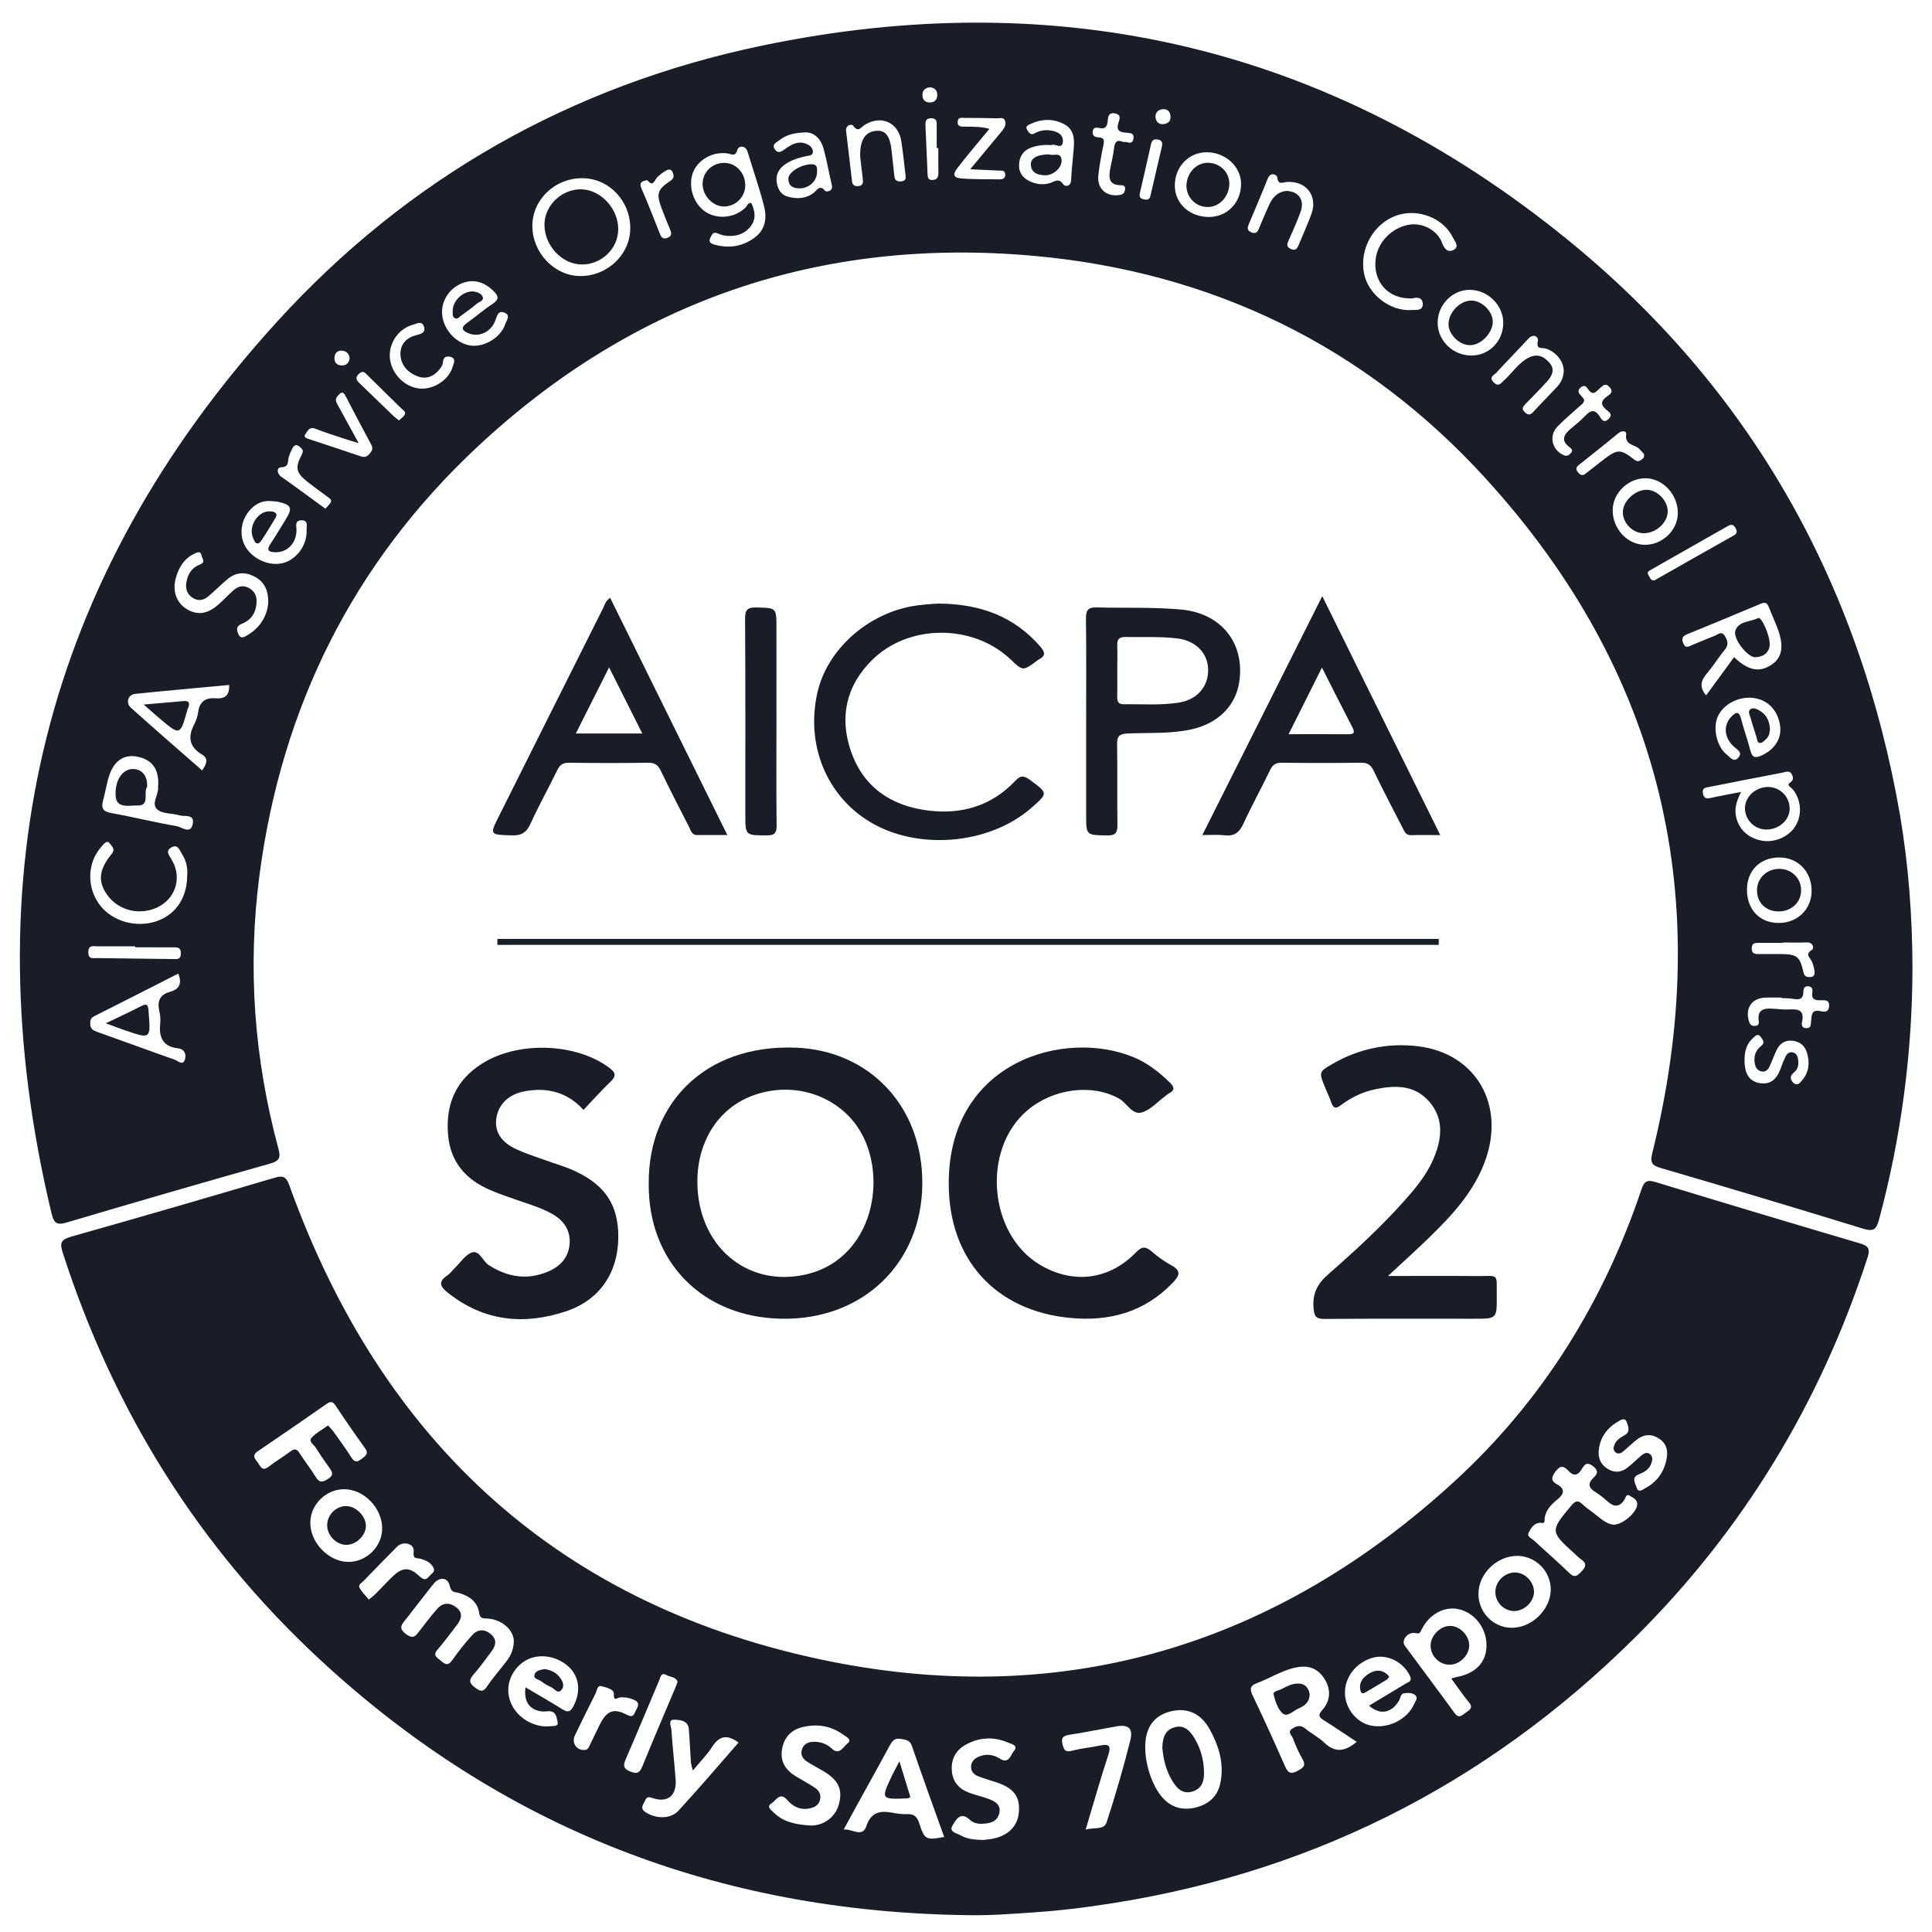
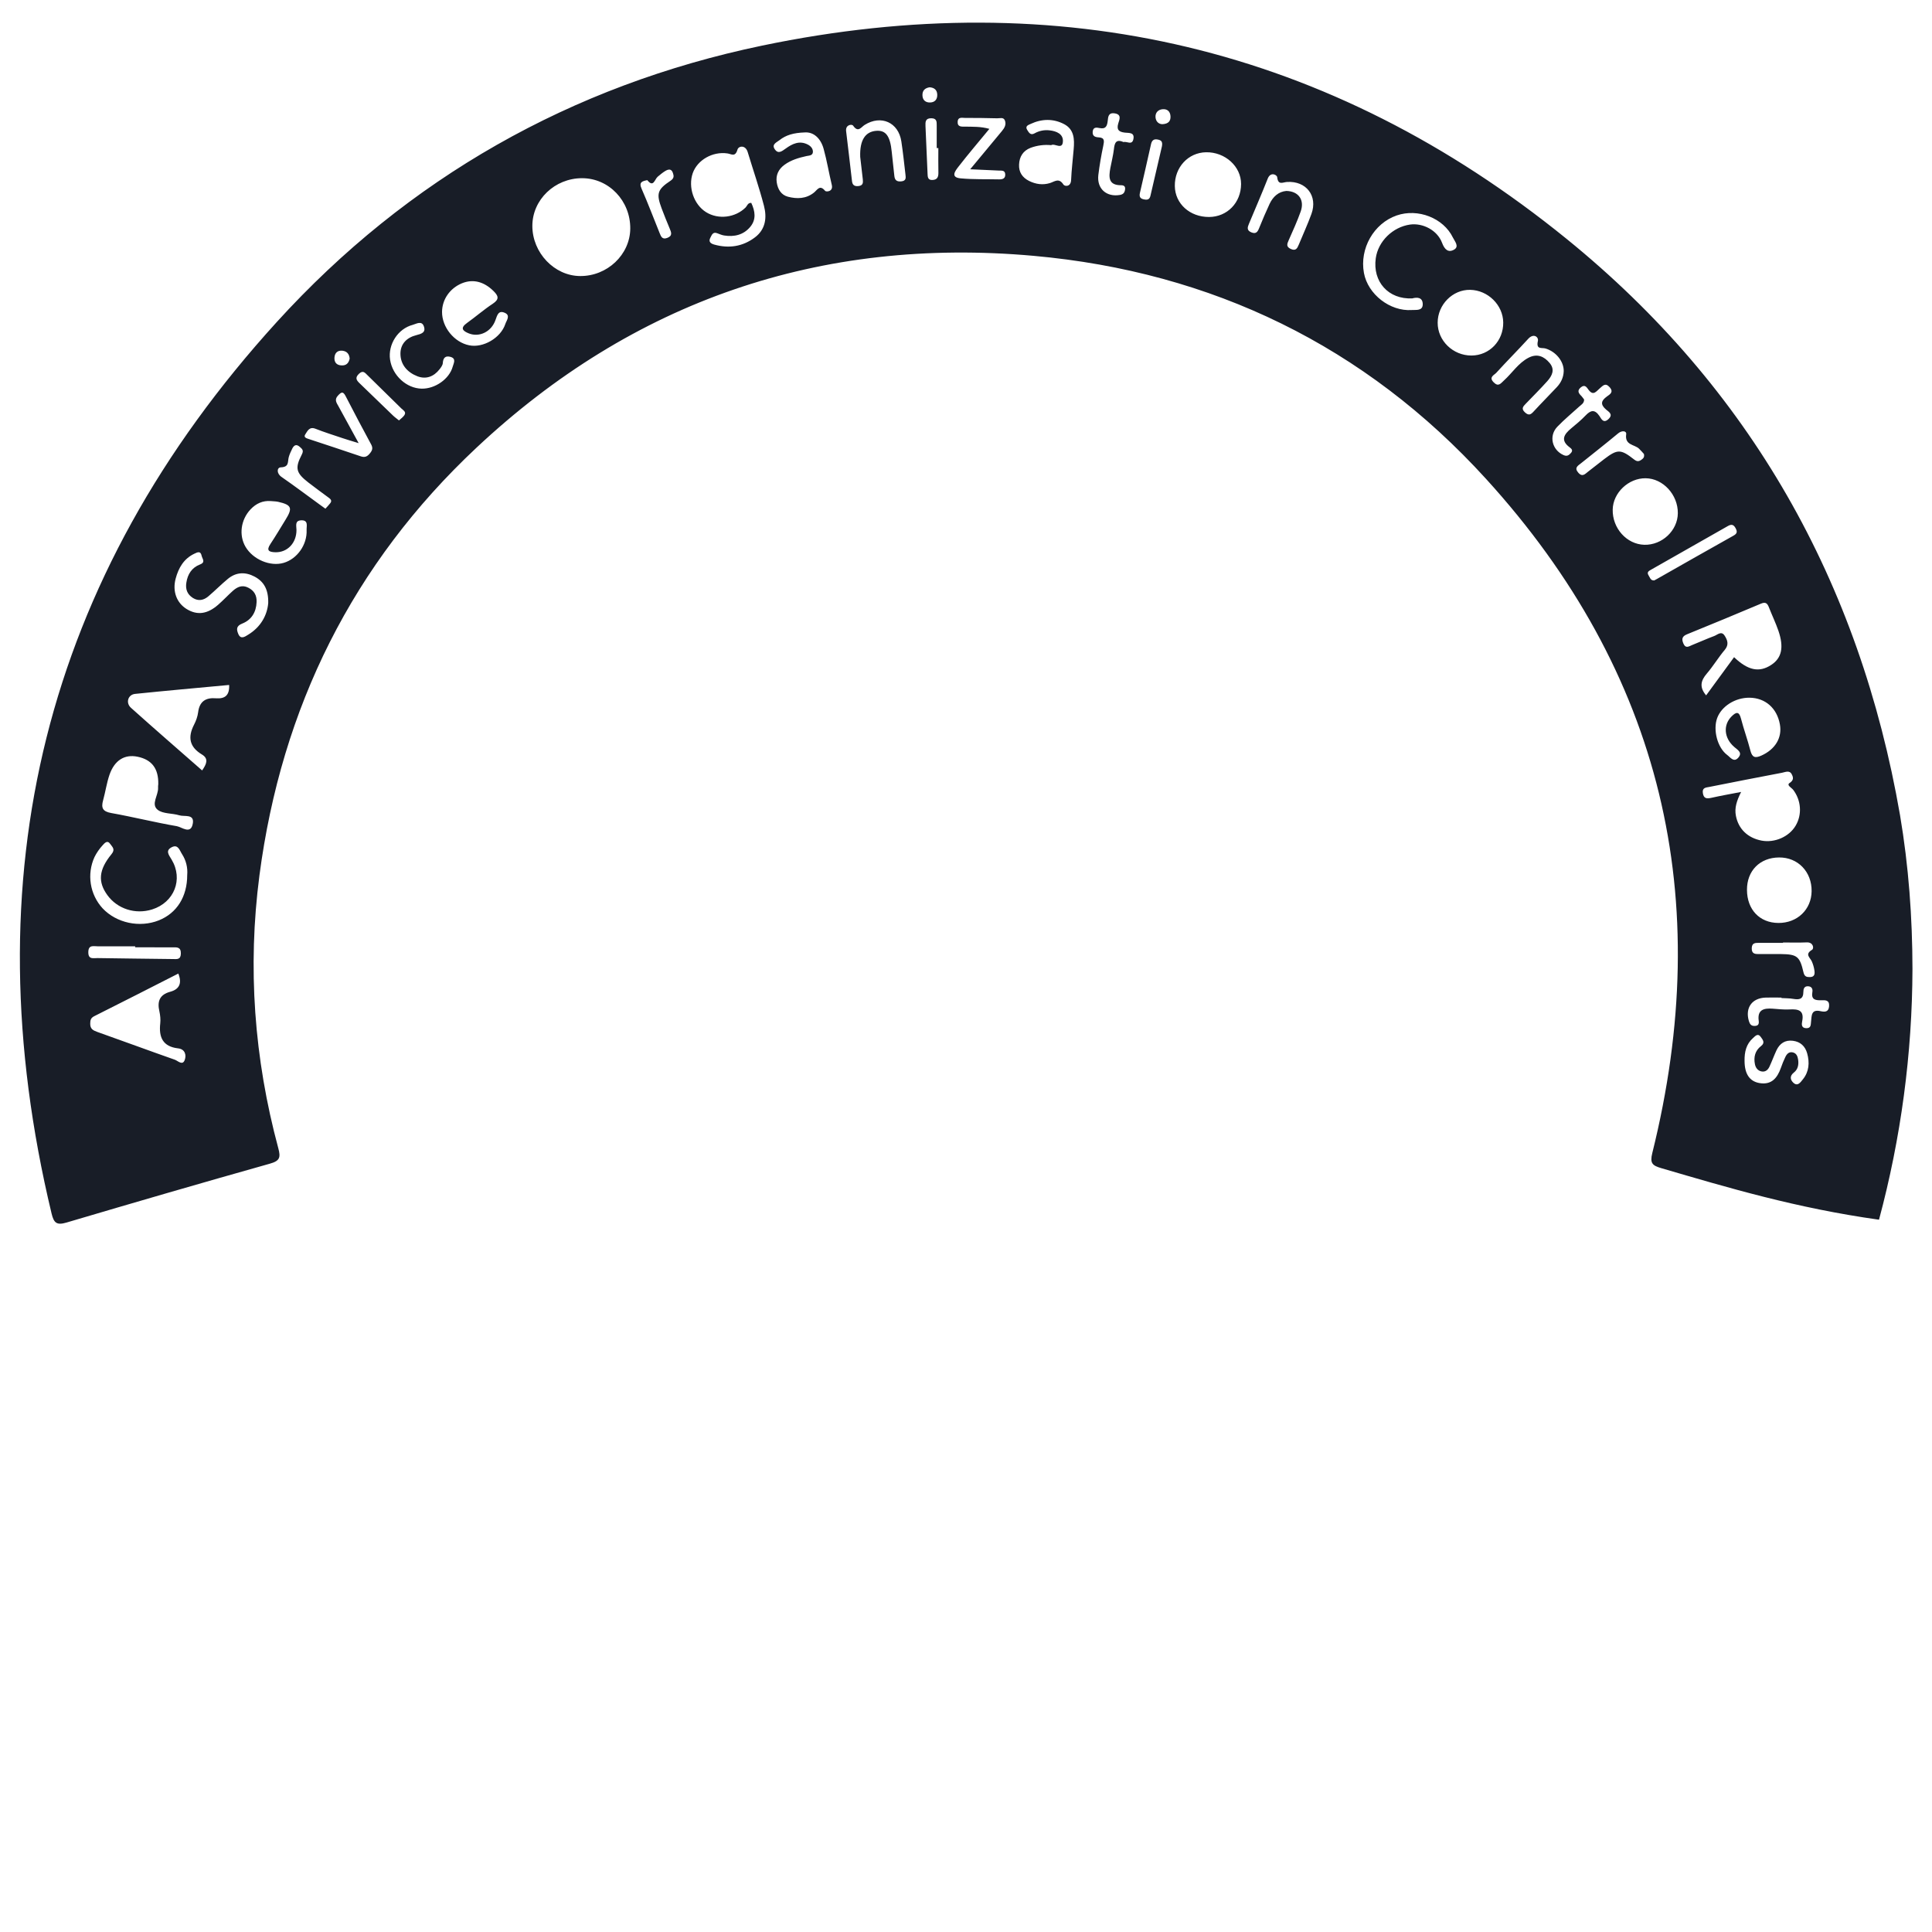
<svg xmlns="http://www.w3.org/2000/svg" width="90" height="90" viewBox="0 0 90 90" fill="none">
-   <path d="M89.09 45.142C89.079 49.086 88.555 53.011 87.531 56.819C87.407 57.283 87.265 57.384 86.785 57.235C83.66 56.274 80.529 55.335 77.391 54.418C76.977 54.296 76.852 54.193 76.969 53.718C79.908 41.889 77.445 31.331 69.219 22.301C63.596 16.126 56.465 12.664 48.152 11.918C38.209 11.027 29.492 14.018 22.195 20.857C16.435 26.257 13.112 32.957 12.086 40.776C11.526 45.064 11.838 49.31 12.964 53.487C13.081 53.922 13.036 54.078 12.57 54.209C9.405 55.1 6.249 56.019 3.098 56.951C2.643 57.085 2.509 56.973 2.403 56.532C-1.357 40.854 2.034 26.94 12.894 15C18.991 8.299 26.621 3.976 35.496 2.126C49.365 -0.767 61.959 2.19 72.972 11.123C81.525 18.06 86.632 27.122 88.511 37.976C88.913 40.349 89.087 42.741 89.09 45.142ZM27.115 8.301C25.843 8.301 24.799 9.303 24.799 10.524C24.799 11.774 25.824 12.851 27.022 12.859C28.285 12.871 29.349 11.865 29.36 10.651C29.371 9.355 28.364 8.301 27.115 8.301ZM79.478 32.393C79.914 31.799 80.344 31.209 80.78 30.614C81.431 31.237 81.953 31.337 82.506 30.977C82.998 30.659 83.112 30.16 82.844 29.38C82.716 29.011 82.547 28.66 82.405 28.298C82.335 28.116 82.257 28.024 82.036 28.119C80.891 28.605 79.741 29.076 78.587 29.548C78.366 29.638 78.325 29.76 78.419 29.978C78.528 30.23 78.682 30.106 78.822 30.05C79.168 29.914 79.503 29.757 79.852 29.629C80.006 29.573 80.188 29.372 80.341 29.613C80.472 29.816 80.55 30.028 80.35 30.268C80.051 30.622 79.81 31.027 79.509 31.379C79.227 31.706 79.154 32.01 79.478 32.393ZM34.997 9.451C35.175 9.832 35.243 10.223 34.943 10.576C34.628 10.947 34.2 11.044 33.728 10.969C33.62 10.951 33.516 10.904 33.413 10.866C33.209 10.787 33.161 10.94 33.092 11.072C32.983 11.276 33.128 11.351 33.271 11.393C33.955 11.585 34.603 11.487 35.172 11.055C35.67 10.677 35.729 10.131 35.589 9.589C35.37 8.746 35.083 7.92 34.831 7.086C34.729 6.742 34.405 6.792 34.354 6.971C34.248 7.334 34.072 7.172 33.885 7.147C33.195 7.046 32.485 7.454 32.27 8.068C32.045 8.718 32.32 9.525 32.891 9.883C33.463 10.24 34.254 10.142 34.736 9.662C34.81 9.584 34.831 9.446 34.997 9.45V9.451ZM9.416 35.89C9.612 35.605 9.74 35.348 9.408 35.148C8.821 34.796 8.74 34.34 9.039 33.76C9.132 33.581 9.205 33.377 9.23 33.179C9.293 32.671 9.587 32.489 10.064 32.529C10.473 32.559 10.699 32.397 10.674 31.908C9.207 32.045 7.749 32.174 6.294 32.324C5.958 32.358 5.844 32.746 6.104 32.975C7.193 33.952 8.302 34.913 9.416 35.89ZM8.306 45.353C7.001 46.018 5.697 46.682 4.39 47.338C4.225 47.422 4.203 47.525 4.203 47.693C4.203 47.93 4.334 47.999 4.529 48.07C5.735 48.496 6.937 48.943 8.147 49.367C8.289 49.418 8.507 49.656 8.607 49.373C8.688 49.148 8.622 48.873 8.297 48.837C7.585 48.754 7.392 48.321 7.465 47.673C7.485 47.492 7.465 47.299 7.426 47.117C7.317 46.651 7.432 46.336 7.929 46.2C8.343 46.088 8.493 45.817 8.307 45.353H8.306ZM12.495 28.092C12.509 27.462 12.292 27.093 11.865 26.864C11.434 26.633 11.001 26.647 10.616 26.965C10.301 27.225 10.016 27.517 9.705 27.78C9.49 27.961 9.247 28.017 8.987 27.856C8.72 27.687 8.632 27.442 8.681 27.141C8.741 26.747 8.937 26.439 9.317 26.295C9.594 26.189 9.42 26.03 9.393 25.89C9.345 25.652 9.202 25.723 9.057 25.792C8.562 26.026 8.317 26.453 8.183 26.953C8.024 27.548 8.23 28.082 8.691 28.369C9.183 28.673 9.66 28.612 10.163 28.171C10.401 27.964 10.616 27.73 10.851 27.52C11.054 27.342 11.28 27.232 11.562 27.375C11.848 27.517 11.967 27.744 11.953 28.05C11.934 28.52 11.713 28.88 11.28 29.05C10.998 29.162 11.015 29.326 11.099 29.527C11.213 29.81 11.418 29.653 11.557 29.569C12.16 29.204 12.448 28.645 12.495 28.093V28.092ZM81.108 36.892C80.9 37.307 80.794 37.637 80.865 38.003C80.981 38.614 81.414 39.035 82.062 39.159C82.669 39.273 83.34 38.982 83.646 38.466C83.956 37.947 83.906 37.285 83.535 36.794C83.459 36.694 83.211 36.577 83.364 36.476C83.576 36.339 83.537 36.206 83.465 36.066C83.361 35.865 83.16 35.971 83.013 35.998C81.882 36.21 80.756 36.436 79.627 36.658C79.465 36.688 79.286 36.691 79.326 36.947C79.367 37.213 79.514 37.21 79.725 37.165C80.155 37.068 80.588 36.992 81.108 36.892ZM7.373 36.532C7.389 35.805 7.074 35.387 6.404 35.25C5.803 35.128 5.334 35.415 5.099 36.096C4.968 36.479 4.912 36.889 4.803 37.28C4.706 37.632 4.778 37.802 5.181 37.874C6.202 38.056 7.211 38.31 8.234 38.486C8.468 38.525 8.898 38.901 8.984 38.349C9.052 37.905 8.591 38.054 8.353 37.98C8.019 37.877 7.588 37.919 7.342 37.721C7.021 37.461 7.381 37.051 7.364 36.699C7.359 36.643 7.367 36.587 7.373 36.532ZM65.789 13.9C64.677 13.954 63.936 13.122 64.088 12.033C64.197 11.243 64.878 10.576 65.685 10.461C66.28 10.378 66.956 10.724 67.176 11.31C67.293 11.625 67.467 11.782 67.733 11.631C67.993 11.486 67.766 11.24 67.682 11.067C67.241 10.155 66.051 9.694 65.062 10.037C63.995 10.408 63.328 11.578 63.537 12.714C63.719 13.708 64.752 14.514 65.769 14.442C65.97 14.429 66.275 14.49 66.277 14.174C66.275 13.839 66.006 13.842 65.789 13.9ZM8.721 40.762C8.751 40.42 8.667 40.078 8.481 39.79C8.372 39.628 8.302 39.319 8.011 39.461C7.687 39.62 7.864 39.824 7.995 40.044C8.545 40.96 8.115 42.041 7.087 42.365C6.308 42.61 5.467 42.342 5.001 41.697C4.556 41.083 4.593 40.522 5.196 39.788C5.386 39.558 5.227 39.452 5.138 39.319C4.998 39.112 4.867 39.283 4.78 39.377C4.629 39.541 4.502 39.725 4.402 39.925C4.223 40.316 4.164 40.752 4.231 41.176C4.298 41.601 4.489 41.997 4.78 42.314C5.428 43.001 6.507 43.23 7.403 42.872C8.235 42.537 8.721 41.775 8.721 40.762ZM81.5 32.502C80.833 32.496 80.196 32.898 79.992 33.451C79.791 34.004 80.003 34.833 80.464 35.173C80.598 35.271 80.76 35.527 80.964 35.309C81.19 35.066 80.961 34.944 80.784 34.793C80.307 34.38 80.266 33.769 80.662 33.375C80.864 33.174 81.011 33.113 81.103 33.479C81.233 33.981 81.413 34.469 81.542 34.973C81.626 35.293 81.768 35.324 82.051 35.198C82.693 34.91 83.028 34.37 82.914 33.743C82.777 32.985 82.234 32.511 81.5 32.502ZM12.618 23.342C12.239 23.312 11.932 23.454 11.672 23.727C11.216 24.211 11.119 24.931 11.439 25.475C11.789 26.067 12.591 26.404 13.216 26.22C13.841 26.036 14.314 25.377 14.283 24.688C14.274 24.515 14.378 24.23 14.04 24.238C13.725 24.249 13.808 24.481 13.811 24.688C13.814 25.302 13.379 25.742 12.825 25.726C12.524 25.717 12.395 25.643 12.599 25.338C12.845 24.967 13.071 24.584 13.305 24.204C13.643 23.66 13.584 23.518 12.95 23.375C12.842 23.353 12.73 23.353 12.618 23.342ZM20.592 14.526C20.587 15.243 21.158 15.947 21.859 16.086C22.503 16.218 23.325 15.746 23.54 15.093C23.59 14.936 23.799 14.693 23.512 14.571C23.224 14.447 23.166 14.668 23.082 14.906C22.892 15.458 22.325 15.726 21.839 15.531C21.556 15.417 21.422 15.283 21.755 15.045C22.163 14.754 22.54 14.422 22.956 14.149C23.274 13.937 23.219 13.781 22.984 13.552C22.543 13.119 22.037 12.985 21.517 13.197C20.959 13.429 20.598 13.945 20.592 14.526ZM48.969 6.762C48.643 6.73 48.313 6.773 48.005 6.888C47.659 7.022 47.486 7.302 47.472 7.667C47.455 8.018 47.625 8.27 47.935 8.427C48.246 8.582 48.572 8.63 48.907 8.529C49.125 8.463 49.327 8.267 49.536 8.594C49.6 8.694 49.882 8.711 49.896 8.392C49.916 7.91 49.977 7.432 50.016 6.95C50.056 6.489 50.044 6.032 49.57 5.782C49.064 5.518 48.53 5.531 48.011 5.773C47.907 5.822 47.737 5.872 47.852 6.053C47.93 6.174 48.003 6.321 48.198 6.21C48.411 6.09 48.657 6.042 48.899 6.073C49.218 6.109 49.536 6.243 49.514 6.592C49.491 7 49.125 6.656 48.969 6.762ZM81.381 41.454C81.384 42.373 81.971 42.99 82.844 42.995C83.722 43.001 84.381 42.373 84.392 41.516C84.403 40.611 83.753 39.935 82.875 39.944C81.981 39.95 81.376 40.565 81.381 41.454ZM56.32 10.108C57.168 10.105 57.811 9.444 57.814 8.572C57.817 7.754 57.071 7.078 56.183 7.093C55.35 7.107 54.713 7.797 54.728 8.67C54.741 9.491 55.426 10.11 56.32 10.108ZM78.16 23.907C78.168 23.044 77.47 22.287 76.66 22.279C75.863 22.27 75.143 22.954 75.126 23.734C75.106 24.607 75.777 25.355 76.596 25.378C77.425 25.401 78.154 24.714 78.16 23.907ZM68.548 16.562C69.383 16.559 70.037 15.879 70.026 15.021C70.017 14.209 69.314 13.516 68.484 13.502C67.669 13.488 66.972 14.192 66.972 15.033C66.97 15.87 67.685 16.565 68.548 16.562ZM37.496 6.169C36.963 6.186 36.611 6.293 36.312 6.529C36.186 6.63 35.932 6.719 36.091 6.951C36.253 7.189 36.418 7.049 36.6 6.921C36.904 6.7 37.242 6.533 37.63 6.734C37.767 6.804 37.876 6.923 37.868 7.083C37.857 7.253 37.686 7.245 37.569 7.27C37.203 7.351 36.849 7.454 36.544 7.677C36.27 7.878 36.13 8.154 36.184 8.498C36.231 8.811 36.385 9.079 36.701 9.163C37.122 9.274 37.549 9.265 37.916 8.973C38.075 8.847 38.186 8.584 38.438 8.892C38.48 8.945 38.826 8.939 38.748 8.613C38.613 8.055 38.521 7.484 38.368 6.934C38.231 6.438 37.898 6.142 37.496 6.169ZM59.921 8.895C60.494 8.906 60.785 9.319 60.588 9.861C60.426 10.314 60.226 10.755 60.03 11.196C59.952 11.369 59.91 11.497 60.13 11.597C60.357 11.701 60.429 11.576 60.499 11.405C60.697 10.925 60.915 10.453 61.092 9.965C61.396 9.128 60.849 8.418 59.952 8.477C59.754 8.49 59.541 8.642 59.497 8.256C59.482 8.136 59.186 7.991 59.056 8.32C58.777 9.027 58.474 9.724 58.181 10.425C58.111 10.59 58.069 10.731 58.292 10.824C58.516 10.917 58.59 10.793 58.659 10.617C58.812 10.241 58.971 9.864 59.145 9.492C59.304 9.161 59.555 8.929 59.921 8.895ZM40.072 7.309C40.044 6.521 40.312 6.133 40.82 6.094C41.267 6.06 41.468 6.337 41.541 7.077C41.577 7.446 41.624 7.814 41.661 8.184C41.68 8.395 41.776 8.472 41.991 8.448C42.217 8.423 42.198 8.283 42.18 8.132C42.119 7.616 42.066 7.099 41.988 6.586C41.853 5.7 41.043 5.34 40.281 5.818C40.111 5.924 39.979 6.195 39.742 5.854C39.681 5.768 39.376 5.809 39.416 6.114C39.513 6.888 39.597 7.661 39.689 8.434C39.708 8.609 39.792 8.688 39.986 8.668C40.203 8.646 40.209 8.517 40.193 8.358C40.145 7.968 40.103 7.582 40.072 7.309ZM72.844 17.286C72.85 16.831 72.478 16.376 71.992 16.233C71.82 16.184 71.549 16.298 71.64 15.887C71.685 15.695 71.439 15.51 71.19 15.784C70.702 16.32 70.188 16.831 69.702 17.367C69.605 17.473 69.342 17.565 69.576 17.805C69.803 18.039 69.909 17.861 70.062 17.722C70.445 17.375 70.728 16.914 71.202 16.666C71.604 16.457 71.925 16.597 72.188 16.909C72.45 17.222 72.299 17.507 72.08 17.755C71.757 18.115 71.414 18.456 71.079 18.804C70.959 18.93 70.845 19.034 71.04 19.212C71.216 19.371 71.31 19.316 71.445 19.167C71.796 18.785 72.165 18.416 72.52 18.037C72.716 17.83 72.836 17.579 72.844 17.286ZM81.268 49.415C81.268 50.027 81.503 50.381 81.979 50.456C82.528 50.543 82.793 50.214 82.958 49.753C83.018 49.578 83.088 49.407 83.168 49.24C83.235 49.099 83.336 48.985 83.514 49.024C83.685 49.063 83.74 49.204 83.763 49.357C83.799 49.591 83.757 49.814 83.567 49.962C83.363 50.122 83.394 50.297 83.537 50.434C83.744 50.632 83.878 50.409 83.984 50.281C84.276 49.921 84.304 49.499 84.185 49.069C84.092 48.737 83.87 48.527 83.517 48.483C83.154 48.438 82.908 48.609 82.757 48.924C82.64 49.176 82.545 49.437 82.428 49.689C82.363 49.831 82.251 49.937 82.081 49.915C81.891 49.889 81.788 49.75 81.752 49.58C81.684 49.247 81.757 48.944 82.034 48.731C82.241 48.572 82.115 48.435 82.025 48.307C81.886 48.109 81.763 48.268 81.662 48.357C81.344 48.636 81.262 49.01 81.268 49.415ZM45.196 7.885C45.686 7.292 46.178 6.7 46.67 6.109C46.796 5.959 46.89 5.794 46.807 5.601C46.74 5.45 46.578 5.514 46.458 5.511C45.956 5.498 45.454 5.492 44.953 5.493C44.818 5.493 44.625 5.437 44.611 5.665C44.597 5.922 44.793 5.899 44.961 5.899C45.321 5.906 45.681 5.889 46.089 6.003C45.578 6.623 45.098 7.186 44.645 7.77C44.5 7.958 44.257 8.267 44.757 8.309C45.346 8.363 45.944 8.343 46.538 8.356C46.707 8.359 46.841 8.318 46.827 8.113C46.813 7.924 46.659 7.951 46.533 7.946C46.128 7.926 45.723 7.91 45.196 7.885ZM19.645 18.105C20.268 18.116 20.93 17.658 21.089 17.08C21.131 16.924 21.271 16.7 20.98 16.623C20.751 16.561 20.643 16.668 20.628 16.911C20.623 17.01 20.545 17.114 20.477 17.201C20.209 17.546 19.844 17.683 19.441 17.527C18.983 17.348 18.657 16.994 18.654 16.481C18.651 16.022 18.947 15.726 19.386 15.615C19.626 15.554 19.849 15.492 19.745 15.201C19.646 14.92 19.388 15.09 19.229 15.132C18.533 15.313 18.068 16.049 18.171 16.752C18.279 17.49 18.935 18.093 19.645 18.105ZM16.707 20.643C16.371 20.539 16.164 20.481 15.958 20.411C15.536 20.269 15.109 20.135 14.696 19.973C14.411 19.861 14.324 20.079 14.221 20.235C14.126 20.374 14.284 20.419 14.383 20.451C15.193 20.721 16.006 20.983 16.813 21.26C17.009 21.326 17.123 21.257 17.24 21.108C17.346 20.978 17.377 20.872 17.294 20.712C16.888 19.962 16.489 19.207 16.098 18.448C15.975 18.211 15.891 18.27 15.743 18.429C15.564 18.618 15.678 18.764 15.768 18.926L16.707 20.642V20.643ZM82.987 46.493V46.471C82.746 46.471 82.503 46.465 82.263 46.471C81.615 46.487 81.288 46.946 81.469 47.562C81.512 47.699 81.565 47.792 81.729 47.792C81.914 47.792 81.947 47.699 81.927 47.546C81.858 47.027 82.176 46.959 82.578 46.988C82.838 47.007 83.098 47.037 83.355 47.024C83.76 47.001 84.059 47.051 83.952 47.579C83.927 47.708 83.907 47.892 84.142 47.897C84.372 47.903 84.349 47.733 84.366 47.591C84.397 47.32 84.363 47.001 84.813 47.105C85 47.146 85.187 47.152 85.207 46.871C85.227 46.574 85.022 46.591 84.841 46.596C84.571 46.602 84.364 46.571 84.427 46.214C84.453 46.08 84.402 45.952 84.227 45.944C84.042 45.935 84.008 46.077 84.008 46.203C84.008 46.551 83.816 46.579 83.539 46.532C83.358 46.499 83.17 46.505 82.987 46.493ZM73.794 18.611C73.794 18.786 73.668 18.848 73.576 18.931C73.233 19.244 72.873 19.54 72.55 19.875C72.137 20.302 72.299 20.963 72.838 21.201C72.998 21.27 73.081 21.209 73.174 21.108C73.282 20.994 73.227 20.916 73.124 20.841C72.674 20.508 72.861 20.229 73.194 19.953C73.422 19.764 73.654 19.573 73.858 19.359C74.098 19.107 74.285 19.054 74.509 19.38C74.59 19.501 74.691 19.749 74.931 19.52C75.168 19.295 74.928 19.177 74.817 19.079C74.542 18.84 74.582 18.669 74.855 18.471C74.989 18.373 75.19 18.27 74.981 18.035C74.78 17.812 74.668 17.971 74.526 18.089C74.367 18.219 74.227 18.465 74 18.158C73.919 18.049 73.833 17.89 73.646 18.041C73.453 18.197 73.534 18.32 73.671 18.451C73.719 18.501 73.757 18.567 73.794 18.611ZM52.334 6.617C52.493 6.572 52.733 6.781 52.797 6.485C52.867 6.152 52.582 6.201 52.398 6.178C52.113 6.144 52.004 6.039 52.096 5.74C52.146 5.573 52.267 5.326 51.915 5.279C51.624 5.24 51.622 5.457 51.602 5.628C51.575 5.865 51.516 6.024 51.227 5.966C51.083 5.938 50.921 5.907 50.901 6.139C50.884 6.351 51.029 6.391 51.183 6.399C51.471 6.415 51.437 6.577 51.396 6.784C51.299 7.238 51.221 7.697 51.164 8.157C51.092 8.791 51.543 9.188 52.166 9.082C52.328 9.054 52.387 8.976 52.409 8.833C52.432 8.688 52.364 8.629 52.227 8.629C51.624 8.632 51.647 8.247 51.725 7.825C51.781 7.532 51.854 7.245 51.89 6.951C51.92 6.663 51.987 6.465 52.334 6.617ZM6.297 44.13V44.084C5.721 44.084 5.148 44.087 4.573 44.084C4.357 44.084 4.113 43.995 4.114 44.366C4.114 44.715 4.366 44.625 4.545 44.631C5.713 44.651 6.88 44.66 8.048 44.676C8.241 44.678 8.417 44.715 8.425 44.424C8.433 44.101 8.229 44.129 8.02 44.131C7.447 44.129 6.872 44.129 6.297 44.129V44.13ZM77.062 27.038C77.112 27.01 77.163 26.985 77.21 26.957C78.389 26.287 79.568 25.616 80.752 24.953C80.922 24.858 80.941 24.771 80.849 24.601C80.752 24.422 80.646 24.417 80.489 24.506C79.294 25.187 78.098 25.863 76.903 26.544C76.807 26.598 76.705 26.656 76.794 26.798C76.863 26.904 76.888 27.052 77.062 27.038ZM83.059 43.905V43.922H81.947C81.774 43.922 81.612 43.916 81.603 44.166C81.593 44.447 81.772 44.447 81.97 44.444C82.303 44.442 82.638 44.442 82.969 44.444C83.709 44.455 83.842 44.547 84.012 45.291C84.059 45.494 84.156 45.519 84.316 45.516C84.537 45.513 84.545 45.36 84.523 45.209C84.502 45.064 84.461 44.922 84.402 44.787C84.321 44.604 84.059 44.458 84.411 44.246C84.514 44.184 84.472 43.891 84.174 43.9C83.799 43.916 83.43 43.905 83.059 43.905ZM15.159 23.697C15.246 23.601 15.321 23.524 15.386 23.439C15.483 23.313 15.389 23.241 15.299 23.175C14.989 22.943 14.67 22.716 14.363 22.476C13.791 22.03 13.729 21.812 14.058 21.176C14.162 20.978 14.076 20.916 13.964 20.816C13.807 20.676 13.698 20.735 13.617 20.893C13.553 21.025 13.486 21.162 13.45 21.301C13.394 21.511 13.478 21.756 13.084 21.77C12.896 21.776 12.871 22.052 13.118 22.22C13.726 22.641 14.319 23.088 14.919 23.524L15.159 23.697ZM76.581 21.148C76.526 21.09 76.445 20.989 76.353 20.902C76.14 20.698 75.68 20.746 75.754 20.232C75.779 20.064 75.554 20.043 75.38 20.187C74.81 20.662 74.224 21.12 73.646 21.584C73.501 21.698 73.324 21.792 73.523 22.019C73.719 22.244 73.847 22.071 73.987 21.965C74.239 21.773 74.484 21.575 74.732 21.385C75.347 20.919 75.497 20.913 76.121 21.403C76.255 21.508 76.341 21.502 76.458 21.421C76.534 21.363 76.617 21.313 76.581 21.148ZM30.153 8.392C29.913 8.44 29.751 8.485 29.888 8.792C30.186 9.471 30.447 10.165 30.726 10.853C30.79 11.009 30.843 11.173 31.08 11.084C31.348 10.983 31.267 10.816 31.193 10.637C31.063 10.329 30.939 10.019 30.821 9.707C30.566 9.023 30.619 8.828 31.235 8.42C31.41 8.303 31.393 8.197 31.346 8.055C31.276 7.846 31.128 7.884 30.991 7.965C30.865 8.041 30.751 8.139 30.639 8.231C30.494 8.354 30.444 8.755 30.153 8.392ZM18.586 19.585C18.676 19.501 18.771 19.436 18.833 19.347C18.941 19.191 18.791 19.119 18.704 19.035C18.176 18.515 17.648 17.999 17.12 17.48C17 17.363 16.91 17.231 16.718 17.416C16.52 17.608 16.614 17.722 16.76 17.862C17.279 18.362 17.796 18.864 18.315 19.364C18.396 19.442 18.489 19.504 18.586 19.585ZM43.712 6.897H43.636V5.844C43.636 5.671 43.641 5.514 43.39 5.509C43.105 5.503 43.105 5.68 43.113 5.875C43.145 6.611 43.175 7.348 43.209 8.085C43.214 8.237 43.219 8.396 43.437 8.384C43.65 8.375 43.716 8.258 43.714 8.058C43.705 7.671 43.712 7.282 43.712 6.897ZM54.125 6.826C54.174 6.581 54.082 6.531 53.931 6.5C53.739 6.461 53.657 6.55 53.619 6.716C53.448 7.472 53.28 8.228 53.102 8.985C53.057 9.18 53.127 9.261 53.306 9.291C53.451 9.319 53.551 9.294 53.591 9.124C53.773 8.334 53.96 7.541 54.125 6.826ZM16.289 16.705C16.271 16.498 16.168 16.364 15.953 16.338C15.723 16.313 15.597 16.442 15.581 16.653C15.564 16.863 15.668 17.009 15.9 17.022C16.126 17.037 16.244 16.92 16.289 16.705ZM54.152 5.785C54.437 5.769 54.538 5.632 54.526 5.414C54.515 5.194 54.376 5.068 54.161 5.088C53.954 5.104 53.814 5.244 53.828 5.462C53.846 5.673 53.987 5.785 54.152 5.785ZM43.307 4.066C43.091 4.099 42.965 4.214 42.971 4.437C42.976 4.663 43.116 4.781 43.328 4.774C43.546 4.769 43.667 4.632 43.661 4.412C43.655 4.186 43.519 4.082 43.307 4.066Z" fill="#181D27" />
-   <path d="M44.977 89.214C33.455 89.047 23.386 85.169 14.913 77.319C9.243 72.067 5.292 65.709 2.923 58.355C2.774 57.9 2.836 57.743 3.319 57.606C6.484 56.715 9.64 55.794 12.791 54.865C13.202 54.742 13.338 54.823 13.486 55.236C17.804 67.255 26.156 74.887 38.686 77.397C49.706 79.602 59.498 76.602 67.786 68.979C71.861 65.234 74.699 60.653 76.464 55.412C76.593 55.027 76.721 54.944 77.118 55.064C80.279 56.029 83.445 56.979 86.615 57.913C87.017 58.034 87.14 58.145 86.994 58.592C84.798 65.342 81.221 71.258 76.188 76.259C69.171 83.229 60.747 87.43 50.929 88.793C50.027 88.923 49.12 89.02 48.211 89.083C47.139 89.156 46.063 89.242 44.977 89.214ZM63.199 81.141C62.668 80.792 62.177 80.457 61.677 80.141C61.448 79.996 61.376 79.904 61.602 79.653C62.004 79.203 62.004 78.662 61.671 78.165C61.353 77.688 60.903 77.564 60.356 77.679C59.711 77.816 59.16 78.181 58.552 78.408C58.221 78.53 58.213 78.687 58.355 78.986C58.877 80.075 59.375 81.172 59.861 82.277C59.993 82.576 60.116 82.67 60.434 82.5C60.699 82.358 60.865 82.26 60.666 81.928C60.488 81.626 60.353 81.298 60.225 80.967C60.171 80.836 59.967 80.683 60.189 80.535C60.378 80.407 60.574 80.334 60.797 80.517C61.085 80.752 61.425 80.926 61.691 81.18C62.189 81.657 62.652 81.606 63.199 81.141ZM23.936 76.442C23.924 75.926 23.363 75.417 22.676 75.398C22.455 75.393 22.357 75.378 22.319 75.125C22.24 74.603 21.855 74.349 21.385 74.207C21.201 74.15 21.023 74.215 20.95 73.874C20.86 73.458 20.458 73.45 20.185 73.793C19.76 74.332 19.34 74.879 18.916 75.421C18.729 75.657 18.525 75.831 18.916 76.124C19.282 76.394 19.388 76.169 19.562 75.948C19.824 75.611 20.081 75.269 20.363 74.949C20.626 74.649 20.947 74.636 21.258 74.879C21.587 75.135 21.497 75.426 21.279 75.705C20.986 76.088 20.699 76.479 20.383 76.844C20.145 77.117 20.358 77.213 20.528 77.358C20.718 77.519 20.863 77.626 21.059 77.347C21.349 76.939 21.659 76.539 21.995 76.171C22.232 75.912 22.536 75.862 22.841 76.105C23.165 76.361 23.109 76.646 22.895 76.931C22.615 77.302 22.344 77.681 22.04 78.031C21.821 78.279 21.878 78.421 22.117 78.603C22.341 78.774 22.486 78.862 22.687 78.564C22.966 78.148 23.299 77.772 23.606 77.372C23.804 77.109 23.93 76.822 23.936 76.442ZM39.301 85.227C39.697 85.182 40.173 85.627 40.36 85.065C40.572 84.431 40.983 84.332 41.553 84.441C41.79 84.486 42.033 84.519 42.27 84.51C42.583 84.499 42.72 84.627 42.818 84.924C43.074 85.71 43.127 85.728 43.983 85.574C43.477 84.158 42.965 82.751 42.48 81.333C42.385 81.054 42.198 81.048 41.976 81.007C41.703 80.95 41.578 81.079 41.457 81.297C40.983 82.176 40.494 83.05 40.011 83.927C39.77 84.362 39.536 84.795 39.301 85.227ZM53.348 81.384C53.348 82.277 53.717 83.292 54.206 83.796C54.641 84.243 55.166 84.342 55.742 84.189C56.322 84.033 56.722 83.675 56.848 83.064C57.037 82.156 56.778 81.33 56.35 80.554C55.926 79.784 55.261 79.521 54.474 79.739C53.73 79.946 53.348 80.502 53.348 81.384ZM75.158 71.025C75.59 71.04 76.257 70.442 76.269 70.082C76.277 69.85 76.076 69.778 75.931 69.682C75.749 69.563 75.735 69.766 75.674 69.861C75.447 70.21 75.194 70.216 74.895 69.951C74.718 69.786 74.526 69.637 74.322 69.507C73.984 69.302 73.956 69.096 74.247 68.823C74.434 68.647 74.462 68.499 74.211 68.301C73.936 68.083 73.817 68.214 73.696 68.418C73.518 68.727 73.316 68.792 73.06 68.513C72.842 68.276 72.68 68.253 72.459 68.552C72.255 68.826 72.241 68.99 72.546 69.155C72.936 69.367 72.838 69.616 72.571 69.834C72.243 70.098 71.962 70.375 71.95 70.832C71.947 71.014 71.828 70.927 71.721 70.936C71.456 70.959 71.314 71.192 71.21 71.394C71.112 71.583 71.352 71.664 71.464 71.768C72.007 72.273 72.571 72.758 73.102 73.275C73.356 73.523 73.481 73.404 73.674 73.203C73.889 72.983 73.923 72.825 73.655 72.641C73.548 72.57 73.458 72.471 73.361 72.385C72.202 71.341 72.207 71.321 73.199 70.132C73.392 69.903 73.52 69.88 73.727 70.082C73.875 70.221 74.043 70.341 74.207 70.462C74.522 70.693 74.797 70.989 75.158 71.025ZM67.604 78.189C67.755 78.15 67.805 78.133 67.859 78.122C68.722 77.962 69.219 77.457 69.246 76.709C69.277 75.894 68.735 75.152 67.973 74.967C67.297 74.805 66.576 75.188 66.219 75.921C66.147 76.072 66.135 76.117 65.923 76.075C65.571 76.008 65.264 76.421 65.439 76.659C66.208 77.709 66.993 78.742 67.755 79.794C67.976 80.095 68.118 79.889 68.294 79.771C68.476 79.652 68.633 79.551 68.431 79.303C68.148 78.961 67.9 78.594 67.604 78.189ZM37.784 85.04C38.079 85.041 38.367 84.944 38.601 84.764C38.835 84.585 39.004 84.333 39.08 84.048C39.265 83.353 39.058 82.918 38.337 82.494C38.097 82.352 37.848 82.226 37.614 82.075C37.418 81.949 37.276 81.776 37.351 81.517C37.43 81.243 37.642 81.143 37.904 81.139C38.061 81.134 38.218 81.16 38.366 81.216C38.513 81.272 38.648 81.357 38.762 81.466C39.105 81.781 39.29 81.362 39.477 81.22C39.717 81.037 39.421 80.911 39.298 80.819C38.726 80.397 38.074 80.291 37.394 80.453C36.857 80.579 36.522 80.936 36.43 81.486C36.334 82.053 36.592 82.454 37.061 82.74C37.362 82.923 37.673 83.089 37.966 83.284C38.161 83.415 38.265 83.611 38.195 83.862C38.131 84.088 37.957 84.186 37.751 84.235C37.304 84.341 36.952 84.172 36.664 83.842C36.326 83.454 36.142 83.89 35.941 84.007C35.678 84.16 35.935 84.331 36.049 84.439C36.468 84.853 37.002 84.998 37.784 85.04ZM45.8 85.712C45.884 85.701 46.033 85.69 46.178 85.667C46.944 85.539 47.41 85.084 47.463 84.416C47.521 83.68 47.222 83.291 46.39 83.019C46.108 82.927 45.82 82.846 45.547 82.737C45.368 82.664 45.236 82.521 45.236 82.312C45.236 82.083 45.368 81.935 45.569 81.844C45.92 81.684 46.259 81.721 46.577 81.925C47.005 82.2 47.083 81.737 47.231 81.57C47.46 81.307 47.116 81.243 46.965 81.179C46.292 80.891 45.62 80.919 44.982 81.279C44.522 81.536 44.301 81.947 44.34 82.485C44.379 83.013 44.678 83.337 45.15 83.513C45.426 83.616 45.719 83.68 45.999 83.781C46.323 83.898 46.658 84.051 46.547 84.484C46.446 84.875 46.102 84.945 45.75 84.959C45.54 84.968 45.326 84.914 45.178 84.774C44.737 84.35 44.516 84.8 44.373 85.037C44.186 85.343 44.583 85.4 44.762 85.503C45.058 85.674 45.398 85.701 45.8 85.712ZM15.285 66.403C15.38 66.514 15.47 66.601 15.543 66.7C15.822 67.093 16.11 67.484 16.366 67.891C16.517 68.132 16.642 68.115 16.847 67.961C17.042 67.813 17.193 67.715 16.991 67.442C16.523 66.795 16.069 66.138 15.629 65.471C15.508 65.291 15.402 65.27 15.227 65.392C14.161 66.137 13.089 66.874 12.012 67.603C11.701 67.813 11.891 67.963 12.014 68.142C12.137 68.321 12.222 68.555 12.517 68.324C12.838 68.072 13.196 67.865 13.52 67.62C13.713 67.473 13.824 67.489 13.956 67.696C14.196 68.072 14.478 68.421 14.707 68.801C14.88 69.089 15.029 69.053 15.282 68.893C15.57 68.712 15.48 68.564 15.335 68.362C15.116 68.063 14.908 67.756 14.71 67.442C14.62 67.296 14.364 67.149 14.508 66.983C14.705 66.758 14.997 66.61 15.285 66.403ZM32.276 82.478C32.228 82.285 32.195 82.199 32.186 82.109C32.15 81.59 32.13 81.071 32.089 80.552C32.056 80.138 31.667 80.121 31.416 80.111C31.097 80.096 31.265 80.42 31.276 80.579C31.327 81.358 31.419 82.135 31.474 82.91C31.528 83.658 31.089 84.005 30.374 83.751C30.117 83.658 30.092 83.801 30.019 83.944C29.933 84.108 29.824 84.253 30.061 84.412C30.542 84.733 31.231 84.755 31.609 84.345C32.562 83.31 33.474 82.238 34.405 81.174C33.885 80.792 33.516 80.848 33.184 81.363C32.949 81.732 32.631 82.05 32.276 82.478ZM17.802 71.18C17.791 70.236 16.95 69.376 16.034 69.374C15.193 69.368 14.462 70.085 14.455 70.922C14.447 71.875 15.327 72.774 16.257 72.759C17.1 72.746 17.813 72.02 17.802 71.18ZM63.774 79.457C64.353 79.108 64.923 78.77 65.487 78.427C65.613 78.348 65.799 78.327 65.68 78.067C65.376 77.417 64.596 77.025 63.926 77.23C63.144 77.464 62.621 78.159 62.655 78.918C62.685 79.622 63.219 80.261 63.881 80.387C64.672 80.537 65.556 80.099 65.872 79.391C65.928 79.262 66.065 79.112 65.942 78.982C65.808 78.846 65.596 78.857 65.417 78.877C65.241 78.896 65.244 79.094 65.174 79.217C64.831 79.804 64.292 79.91 63.774 79.457ZM24.48 78.602C25.095 78.966 25.659 79.286 26.207 79.63C26.463 79.792 26.581 79.734 26.715 79.477C27.09 78.76 26.977 78.023 26.399 77.564C25.729 77.034 24.818 77.017 24.243 77.525C23.704 78 23.534 78.715 23.807 79.348C24.106 80.043 24.913 80.507 25.665 80.412C25.796 80.395 26.027 80.437 25.974 80.21C25.929 80.022 25.921 79.748 25.625 79.716C25.517 79.706 25.402 79.736 25.293 79.728C24.695 79.689 24.385 79.286 24.48 78.602ZM68.872 74.225C68.856 75.085 69.537 75.806 70.386 75.828C71.339 75.853 72.235 74.99 72.241 74.046C72.238 73.634 72.075 73.239 71.785 72.946C71.496 72.653 71.103 72.485 70.691 72.478C69.741 72.475 68.888 73.29 68.872 74.225ZM50.575 85.228C50.976 85.119 51.432 85.253 51.549 84.895C51.963 83.63 52.334 82.35 52.658 81.056C52.795 80.504 52.552 80.322 51.996 80.423C51.267 80.552 50.541 80.702 49.809 80.814C49.524 80.859 49.423 80.957 49.494 81.244C49.552 81.489 49.608 81.643 49.929 81.559C50.356 81.444 50.804 81.406 51.239 81.316C51.63 81.238 51.781 81.286 51.63 81.747C51.261 82.869 50.941 84.008 50.575 85.228ZM74.47 67.648C74.465 68.023 74.629 68.287 74.956 68.461C75.277 68.631 75.571 68.564 75.835 68.352C76.054 68.178 76.249 67.98 76.462 67.802C76.579 67.703 76.721 67.626 76.864 67.74C76.998 67.849 76.981 68.003 76.933 68.15C76.839 68.444 76.604 68.578 76.336 68.684C75.978 68.826 76.184 69.1 76.241 69.296C76.32 69.569 76.531 69.384 76.646 69.323C77.224 69.014 77.556 68.516 77.649 67.871C77.705 67.492 77.581 67.178 77.227 66.979C76.875 66.777 76.548 66.83 76.244 67.068C76.026 67.238 75.827 67.437 75.612 67.615C75.506 67.704 75.378 67.752 75.257 67.654C75.141 67.559 75.154 67.428 75.21 67.296C75.302 67.076 75.482 66.967 75.685 66.855C75.973 66.699 75.844 66.403 75.763 66.214C75.677 66.009 75.462 66.171 75.338 66.244C74.814 66.562 74.503 67.023 74.47 67.648ZM31.564 78.343C31.486 78.112 31.229 78.129 31.047 78.031C30.79 77.891 30.77 78.128 30.715 78.259C30.193 79.485 29.684 80.719 29.153 81.942C29.027 82.23 29.022 82.388 29.363 82.525C29.687 82.654 29.801 82.584 29.927 82.277C30.422 81.059 30.941 79.85 31.452 78.639C31.488 78.555 31.519 78.466 31.563 78.343H31.564ZM17.182 74.513C17.325 74.398 17.399 74.345 17.464 74.281C17.738 74.005 18 73.721 18.279 73.45C18.735 73.006 19.067 72.984 19.52 73.41C19.715 73.595 19.838 73.631 20.006 73.419C20.092 73.307 20.276 73.232 20.204 73.059C20.096 72.796 19.849 72.69 19.598 72.615C19.422 72.561 19.226 72.668 19.271 72.28C19.316 71.903 18.78 71.767 18.494 72.054C17.972 72.579 17.455 73.109 16.941 73.642C16.849 73.74 16.653 73.82 16.763 73.997C16.877 74.18 17.037 74.34 17.181 74.513H17.182ZM27.209 81.52C27.374 81.529 27.416 81.416 27.463 81.319C27.625 80.986 27.784 80.652 27.949 80.32C28.262 79.699 28.592 79.555 29.198 79.879C29.517 80.049 29.531 79.842 29.626 79.675C29.734 79.482 29.815 79.303 29.533 79.184C29.329 79.091 29.105 79.052 28.882 79.072C28.768 79.083 28.573 79.284 28.594 78.907C28.609 78.684 28.24 78.609 28.025 78.55C27.818 78.494 27.809 78.757 27.743 78.89C27.417 79.535 27.097 80.183 26.784 80.834C26.617 81.185 26.849 81.534 27.209 81.52Z" fill="#181D27" />
-   <path d="M30.221 55.118C30.195 51.419 32.831 48.652 37.05 48.803C40.499 48.926 42.998 51.539 42.965 55.171C42.929 58.864 40.186 61.491 36.424 61.432C32.726 61.373 30.182 58.783 30.22 55.118H30.221ZM32.486 55.042C32.486 58.035 34.799 60 37.55 59.367C40.924 58.588 41.507 54.185 39.647 52.111C38.522 50.855 36.704 50.425 35.052 51.041C33.468 51.631 32.486 53.164 32.486 55.042ZM27.183 51.703C26.427 50.873 25.491 50.639 24.435 50.837C23.692 50.977 23.214 51.449 23.121 52.099C23.036 52.702 23.326 53.199 24.044 53.531C24.58 53.779 25.152 53.95 25.711 54.154C25.974 54.248 26.242 54.327 26.499 54.43C28.128 55.089 28.825 56.074 28.803 57.677C28.781 59.288 27.934 60.557 26.393 61.077C24.423 61.742 22.547 61.56 20.865 60.222C20.544 59.969 20.371 59.726 20.823 59.427C20.96 59.338 21.06 59.193 21.181 59.076C21.449 58.818 21.68 58.437 22 58.341C22.34 58.241 22.488 58.755 22.776 58.939C23.672 59.511 24.6 59.647 25.583 59.213C26.152 58.958 26.513 58.517 26.538 57.883C26.563 57.267 26.228 56.828 25.703 56.538C25.244 56.284 24.747 56.127 24.256 55.96C23.781 55.798 23.306 55.636 22.846 55.441C21.695 54.952 20.974 54.129 20.87 52.839C20.759 51.44 21.234 50.323 22.441 49.556C24.114 48.489 26.806 48.578 28.364 49.727C28.68 49.958 28.728 50.117 28.432 50.399C28.002 50.809 27.608 51.256 27.183 51.703ZM64.657 59.441C66.112 59.441 67.442 59.432 68.775 59.444C69.852 59.453 69.715 59.273 69.724 60.382C69.732 61.432 69.727 61.432 68.676 61.432C66.35 61.432 64.023 61.423 61.699 61.441C61.311 61.443 61.224 61.331 61.191 60.946C61.132 60.271 61.358 59.812 61.87 59.366C63.115 58.277 64.333 57.158 65.436 55.919C65.945 55.345 66.434 54.757 66.746 54.053C67.16 53.123 67.302 52.154 66.584 51.322C65.877 50.502 64.905 50.547 63.947 50.77C63.4 50.896 62.9 51.158 62.45 51.493C62.216 51.666 62.104 51.619 62.015 51.358C61.936 51.13 61.833 50.912 61.741 50.689C61.428 49.933 61.428 49.926 62.118 49.537C63.304 48.851 64.682 48.571 66.042 48.737C68.769 49.059 70.16 51.491 69.16 54.142C68.634 55.538 67.651 56.602 66.609 57.62C66.001 58.213 65.369 58.777 64.657 59.441ZM44.196 55.141C44.184 49.454 49.58 47.908 52.812 49.251C53.457 49.519 53.996 49.94 54.491 50.426C54.687 50.615 54.761 50.777 54.46 50.932C54.396 50.965 54.34 51.021 54.282 51.062C53.922 51.325 53.594 51.705 53.193 51.822C52.739 51.953 52.502 51.386 52.133 51.179C50.899 50.479 49.081 50.691 47.86 51.724C45.74 53.519 46.036 57.439 48.405 58.893C49.944 59.836 51.658 59.644 52.918 58.34C53.189 58.058 53.366 58.055 53.645 58.293C53.923 58.539 54.227 58.754 54.553 58.934C55.048 59.195 54.943 59.432 54.625 59.762C53.31 61.13 51.667 61.571 49.846 61.394C46.352 61.057 44.196 58.645 44.196 55.141ZM43.709 28.116C45.636 28.129 47.228 28.696 48.462 30.12C48.678 30.372 48.726 30.55 48.397 30.718C48.363 30.734 48.335 30.759 48.304 30.782C47.653 31.265 47.653 31.265 47.07 30.711C45.33 29.062 42.338 29.056 40.629 30.743C39.414 31.94 39.093 33.411 39.642 35.003C40.224 36.678 41.523 37.546 43.242 37.758C44.805 37.951 46.201 37.541 47.301 36.368C47.556 36.097 47.718 36.139 47.984 36.335C48.827 36.956 48.835 36.948 48.025 37.652C46.061 39.355 42.72 39.631 40.5 38.271C38.489 37.043 37.536 34.687 38.075 32.276C38.548 30.156 40.617 28.403 42.913 28.181C43.206 28.145 43.505 28.13 43.709 28.116ZM33.882 38.9H32.478C32.207 38.9 32.171 38.655 32.084 38.49C31.64 37.633 31.202 36.773 30.783 35.905C30.654 35.637 30.5 35.527 30.191 35.531C28.964 35.551 27.735 35.547 26.51 35.531C26.227 35.528 26.081 35.623 25.959 35.877C25.556 36.712 25.098 37.521 24.716 38.367C24.526 38.786 24.288 38.931 23.833 38.914C22.802 38.881 22.8 38.903 23.263 37.979C24.866 34.777 26.467 31.572 28.073 28.373C28.163 28.197 28.202 27.983 28.425 27.851C30.235 31.511 32.036 35.162 33.882 38.9ZM29.92 34.168C29.402 33.141 28.913 32.167 28.374 31.089C27.825 32.181 27.336 33.155 26.825 34.168H29.92ZM67.093 38.902C66.577 38.902 66.157 38.891 65.735 38.905C65.49 38.914 65.426 38.74 65.345 38.578C64.889 37.685 64.42 36.8 63.985 35.896C63.85 35.619 63.694 35.525 63.389 35.53C62.162 35.547 60.935 35.547 59.708 35.53C59.423 35.527 59.283 35.627 59.163 35.879C58.761 36.714 58.311 37.529 57.923 38.372C57.733 38.785 57.493 38.966 57.035 38.91C56.731 38.874 56.414 38.901 56.009 38.901C57.884 35.17 59.717 31.515 61.596 27.772C63.446 31.51 65.246 35.161 67.093 38.902ZM61.582 31.099C61.05 32.166 60.551 33.154 60.029 34.202C61.024 34.202 61.912 34.196 62.8 34.204C63.057 34.207 63.135 34.146 63.004 33.889C62.535 32.987 62.079 32.082 61.582 31.099ZM50.597 33.641C50.597 32.042 50.608 30.441 50.588 28.845C50.583 28.451 50.656 28.281 51.103 28.296C52.404 28.329 53.706 28.278 55.005 28.393C56.865 28.555 57.988 29.926 57.734 31.737C57.575 32.876 56.74 33.711 55.482 33.981C54.51 34.191 53.519 34.126 52.538 34.168C52.153 34.185 52.033 34.283 52.038 34.674C52.061 35.919 52.033 37.167 52.055 38.412C52.061 38.794 51.965 38.925 51.564 38.917C50.597 38.9 50.597 38.922 50.597 37.94V33.641ZM52.046 31.238C52.046 31.647 52.055 32.055 52.044 32.465C52.038 32.698 52.116 32.812 52.359 32.807C53.214 32.795 54.075 32.865 54.924 32.728C55.787 32.589 56.309 31.961 56.279 31.156C56.247 30.395 55.68 29.836 54.824 29.738C54.027 29.646 53.225 29.688 52.427 29.674C52.136 29.668 52.033 29.78 52.047 30.068C52.061 30.456 52.046 30.846 52.046 31.238ZM36.17 33.597C36.17 35.217 36.158 36.832 36.178 38.452C36.184 38.826 36.063 38.919 35.706 38.915C34.72 38.91 34.72 38.927 34.72 37.916C34.72 34.884 34.728 31.852 34.709 28.823C34.706 28.402 34.823 28.287 35.24 28.299C36.169 28.321 36.169 28.299 36.169 29.247L36.17 33.597ZM27.096 12.321C26.179 12.309 25.372 11.452 25.363 10.48C25.355 9.573 26.173 8.792 27.098 8.82C28.003 8.848 28.813 9.738 28.799 10.693C28.788 11.593 28.011 12.332 27.096 12.321ZM82.442 30.028C82.423 30.386 82.172 30.598 81.767 30.618C81.417 30.631 80.708 29.747 80.842 29.369C80.995 28.931 81.54 28.974 81.906 28.789C82.049 28.717 82.448 29.579 82.442 30.028ZM34.718 8.624C34.718 8.885 34.615 9.136 34.432 9.322C34.249 9.508 34.001 9.615 33.739 9.62C33.215 9.625 32.731 9.123 32.729 8.572C32.729 8.03 33.161 7.595 33.718 7.587C34.268 7.578 34.709 8.033 34.717 8.623L34.718 8.624ZM6.693 32.82C7.422 32.756 7.989 32.709 8.556 32.658C8.802 32.636 8.85 32.748 8.774 32.955C8.76 32.987 8.741 33.022 8.732 33.058C8.392 34.275 8.392 34.278 7.433 33.465C7.223 33.29 7.019 33.105 6.693 32.82ZM4.926 47.669C5.554 47.367 6.073 47.129 6.579 46.867C6.878 46.714 6.9 46.847 6.92 47.105C7.026 48.412 7.032 48.412 5.813 47.992C5.557 47.906 5.3 47.806 4.926 47.669ZM82.299 38.643C82.037 38.647 81.784 38.547 81.595 38.365C81.405 38.184 81.295 37.936 81.287 37.674C81.274 37.141 81.746 36.683 82.329 36.66C82.464 36.656 82.598 36.679 82.724 36.728C82.85 36.776 82.965 36.849 83.062 36.943C83.159 37.037 83.236 37.149 83.288 37.273C83.341 37.397 83.369 37.531 83.369 37.666C83.374 38.19 82.886 38.638 82.299 38.643ZM6.854 36.656C6.657 36.903 7.013 37.553 6.395 37.523C6.065 37.508 5.423 37.693 5.387 37.082C5.342 36.313 5.73 35.818 6.197 35.823C6.621 35.832 6.876 36.134 6.854 36.656ZM82.451 33.95C82.445 34.099 82.426 34.266 82.305 34.392C82.219 34.481 82.11 34.604 82.006 34.61C81.847 34.619 81.859 34.434 81.819 34.317C81.73 34.038 81.635 33.761 81.56 33.476C81.518 33.325 81.389 33.13 81.563 33.026C81.699 32.943 81.884 33.051 82.023 33.138C82.311 33.322 82.423 33.605 82.451 33.95ZM12.534 23.82C12.665 23.826 12.824 23.826 12.875 23.954C12.902 24.023 12.819 24.149 12.766 24.239C12.595 24.524 12.419 24.809 12.237 25.088C12.179 25.178 12.101 25.306 12.02 25.314C11.872 25.331 11.836 25.164 11.788 25.052C11.559 24.541 11.992 23.829 12.534 23.82ZM22.018 13.574C22.183 13.59 22.392 13.643 22.473 13.802C22.577 14.007 22.323 14.054 22.214 14.146C21.976 14.35 21.719 14.532 21.465 14.716C21.381 14.778 21.3 14.896 21.177 14.816C21.071 14.75 21.091 14.621 21.088 14.515C21.066 14.051 21.528 13.57 22.018 13.574ZM48.902 7.193C49.058 7.287 49.433 7.041 49.452 7.472C49.469 7.826 49.05 8.186 48.659 8.166C48.352 8.149 48.056 8.068 48.022 7.689C47.991 7.373 48.324 7.184 48.902 7.193ZM83.903 41.477C83.9 42.041 83.451 42.458 82.847 42.458C82.249 42.455 81.83 42.033 81.848 41.441C81.861 40.885 82.339 40.455 82.922 40.475C83.481 40.494 83.906 40.927 83.903 41.477ZM56.292 9.643C56.031 9.653 55.776 9.558 55.585 9.38C55.393 9.202 55.28 8.955 55.27 8.694C55.257 8.11 55.678 7.613 56.211 7.584C56.793 7.557 57.268 7.995 57.268 8.556C57.264 9.137 56.823 9.632 56.292 9.643ZM76.722 22.817C77.225 22.831 77.713 23.35 77.688 23.853C77.663 24.384 77.104 24.861 76.537 24.839C76.037 24.82 75.593 24.353 75.598 23.851C75.604 23.337 76.185 22.803 76.722 22.817ZM68.541 14C69.016 14 69.519 14.483 69.539 14.956C69.558 15.482 69.017 16.065 68.499 16.079C67.997 16.093 67.474 15.59 67.477 15.095C67.477 14.554 68.017 14 68.541 14ZM37.218 8.775C36.914 8.769 36.718 8.638 36.726 8.314C36.732 8.001 37.369 7.635 37.83 7.652C38.093 7.661 38.062 7.85 38.062 8.003C38.062 8.443 37.679 8.786 37.218 8.775ZM61.008 78.917C61.008 79.309 60.753 79.473 60.482 79.593C60.242 79.699 59.963 80.004 59.753 79.82C59.527 79.622 59.409 79.258 59.331 78.945C59.289 78.778 59.563 78.756 59.7 78.683C59.946 78.555 60.197 78.422 60.479 78.426C60.812 78.428 60.96 78.646 61.008 78.917ZM42.409 83.713C42.345 83.744 42.311 83.775 42.278 83.775C41.032 83.825 41.032 83.822 41.546 82.727C41.639 82.532 41.744 82.344 41.898 82.048C42.093 82.682 42.252 83.199 42.409 83.713ZM54.147 81.425C54.156 80.949 54.27 80.587 54.723 80.462C55.161 80.341 55.423 80.615 55.627 80.944C55.934 81.444 56.085 81.999 56.088 82.582C56.091 82.968 55.99 83.325 55.549 83.456C55.105 83.591 54.845 83.328 54.636 83.001C54.321 82.506 54.192 81.952 54.147 81.425ZM67.531 77.549C67.056 77.555 66.645 77.147 66.642 76.664C66.64 76.214 67.067 75.761 67.517 75.742C67.989 75.719 68.453 76.183 68.442 76.666C68.431 77.122 67.994 77.546 67.531 77.549ZM16.1 70.159C16.562 70.145 17.045 70.614 17.045 71.081C17.045 71.527 16.593 71.966 16.137 71.966C15.679 71.966 15.252 71.542 15.241 71.076C15.229 70.595 15.623 70.175 16.101 70.158L16.1 70.159ZM64.716 78.112C64.674 78.159 64.638 78.223 64.581 78.257C64.266 78.452 63.948 78.636 63.63 78.826C63.524 78.891 63.418 78.925 63.378 78.76C63.288 78.396 63.476 78.15 63.758 77.971C64.046 77.79 64.347 77.756 64.626 78.003C64.658 78.03 64.677 78.062 64.716 78.112ZM25.367 77.751C25.637 77.79 25.872 77.89 26.045 78.097C26.19 78.274 26.319 78.5 26.171 78.7C25.984 78.955 25.833 78.655 25.674 78.595C25.504 78.523 25.345 78.428 25.202 78.312C25.085 78.222 24.822 78.221 24.905 77.994C24.972 77.809 25.193 77.79 25.367 77.751ZM70.527 75.049C70.293 75.043 70.07 74.944 69.908 74.775C69.746 74.606 69.657 74.38 69.66 74.146C69.669 73.651 70.115 73.23 70.608 73.253C71.071 73.275 71.481 73.724 71.459 74.186C71.434 74.644 70.989 75.054 70.527 75.049ZM67.022 43.737H23.171V44.016H67.022V43.737Z" fill="#181D27" />
+   <path d="M89.09 45.142C89.079 49.086 88.555 53.011 87.531 56.819C83.66 56.274 80.529 55.335 77.391 54.418C76.977 54.296 76.852 54.193 76.969 53.718C79.908 41.889 77.445 31.331 69.219 22.301C63.596 16.126 56.465 12.664 48.152 11.918C38.209 11.027 29.492 14.018 22.195 20.857C16.435 26.257 13.112 32.957 12.086 40.776C11.526 45.064 11.838 49.31 12.964 53.487C13.081 53.922 13.036 54.078 12.57 54.209C9.405 55.1 6.249 56.019 3.098 56.951C2.643 57.085 2.509 56.973 2.403 56.532C-1.357 40.854 2.034 26.94 12.894 15C18.991 8.299 26.621 3.976 35.496 2.126C49.365 -0.767 61.959 2.19 72.972 11.123C81.525 18.06 86.632 27.122 88.511 37.976C88.913 40.349 89.087 42.741 89.09 45.142ZM27.115 8.301C25.843 8.301 24.799 9.303 24.799 10.524C24.799 11.774 25.824 12.851 27.022 12.859C28.285 12.871 29.349 11.865 29.36 10.651C29.371 9.355 28.364 8.301 27.115 8.301ZM79.478 32.393C79.914 31.799 80.344 31.209 80.78 30.614C81.431 31.237 81.953 31.337 82.506 30.977C82.998 30.659 83.112 30.16 82.844 29.38C82.716 29.011 82.547 28.66 82.405 28.298C82.335 28.116 82.257 28.024 82.036 28.119C80.891 28.605 79.741 29.076 78.587 29.548C78.366 29.638 78.325 29.76 78.419 29.978C78.528 30.23 78.682 30.106 78.822 30.05C79.168 29.914 79.503 29.757 79.852 29.629C80.006 29.573 80.188 29.372 80.341 29.613C80.472 29.816 80.55 30.028 80.35 30.268C80.051 30.622 79.81 31.027 79.509 31.379C79.227 31.706 79.154 32.01 79.478 32.393ZM34.997 9.451C35.175 9.832 35.243 10.223 34.943 10.576C34.628 10.947 34.2 11.044 33.728 10.969C33.62 10.951 33.516 10.904 33.413 10.866C33.209 10.787 33.161 10.94 33.092 11.072C32.983 11.276 33.128 11.351 33.271 11.393C33.955 11.585 34.603 11.487 35.172 11.055C35.67 10.677 35.729 10.131 35.589 9.589C35.37 8.746 35.083 7.92 34.831 7.086C34.729 6.742 34.405 6.792 34.354 6.971C34.248 7.334 34.072 7.172 33.885 7.147C33.195 7.046 32.485 7.454 32.27 8.068C32.045 8.718 32.32 9.525 32.891 9.883C33.463 10.24 34.254 10.142 34.736 9.662C34.81 9.584 34.831 9.446 34.997 9.45V9.451ZM9.416 35.89C9.612 35.605 9.74 35.348 9.408 35.148C8.821 34.796 8.74 34.34 9.039 33.76C9.132 33.581 9.205 33.377 9.23 33.179C9.293 32.671 9.587 32.489 10.064 32.529C10.473 32.559 10.699 32.397 10.674 31.908C9.207 32.045 7.749 32.174 6.294 32.324C5.958 32.358 5.844 32.746 6.104 32.975C7.193 33.952 8.302 34.913 9.416 35.89ZM8.306 45.353C7.001 46.018 5.697 46.682 4.39 47.338C4.225 47.422 4.203 47.525 4.203 47.693C4.203 47.93 4.334 47.999 4.529 48.07C5.735 48.496 6.937 48.943 8.147 49.367C8.289 49.418 8.507 49.656 8.607 49.373C8.688 49.148 8.622 48.873 8.297 48.837C7.585 48.754 7.392 48.321 7.465 47.673C7.485 47.492 7.465 47.299 7.426 47.117C7.317 46.651 7.432 46.336 7.929 46.2C8.343 46.088 8.493 45.817 8.307 45.353H8.306ZM12.495 28.092C12.509 27.462 12.292 27.093 11.865 26.864C11.434 26.633 11.001 26.647 10.616 26.965C10.301 27.225 10.016 27.517 9.705 27.78C9.49 27.961 9.247 28.017 8.987 27.856C8.72 27.687 8.632 27.442 8.681 27.141C8.741 26.747 8.937 26.439 9.317 26.295C9.594 26.189 9.42 26.03 9.393 25.89C9.345 25.652 9.202 25.723 9.057 25.792C8.562 26.026 8.317 26.453 8.183 26.953C8.024 27.548 8.23 28.082 8.691 28.369C9.183 28.673 9.66 28.612 10.163 28.171C10.401 27.964 10.616 27.73 10.851 27.52C11.054 27.342 11.28 27.232 11.562 27.375C11.848 27.517 11.967 27.744 11.953 28.05C11.934 28.52 11.713 28.88 11.28 29.05C10.998 29.162 11.015 29.326 11.099 29.527C11.213 29.81 11.418 29.653 11.557 29.569C12.16 29.204 12.448 28.645 12.495 28.093V28.092ZM81.108 36.892C80.9 37.307 80.794 37.637 80.865 38.003C80.981 38.614 81.414 39.035 82.062 39.159C82.669 39.273 83.34 38.982 83.646 38.466C83.956 37.947 83.906 37.285 83.535 36.794C83.459 36.694 83.211 36.577 83.364 36.476C83.576 36.339 83.537 36.206 83.465 36.066C83.361 35.865 83.16 35.971 83.013 35.998C81.882 36.21 80.756 36.436 79.627 36.658C79.465 36.688 79.286 36.691 79.326 36.947C79.367 37.213 79.514 37.21 79.725 37.165C80.155 37.068 80.588 36.992 81.108 36.892ZM7.373 36.532C7.389 35.805 7.074 35.387 6.404 35.25C5.803 35.128 5.334 35.415 5.099 36.096C4.968 36.479 4.912 36.889 4.803 37.28C4.706 37.632 4.778 37.802 5.181 37.874C6.202 38.056 7.211 38.31 8.234 38.486C8.468 38.525 8.898 38.901 8.984 38.349C9.052 37.905 8.591 38.054 8.353 37.98C8.019 37.877 7.588 37.919 7.342 37.721C7.021 37.461 7.381 37.051 7.364 36.699C7.359 36.643 7.367 36.587 7.373 36.532ZM65.789 13.9C64.677 13.954 63.936 13.122 64.088 12.033C64.197 11.243 64.878 10.576 65.685 10.461C66.28 10.378 66.956 10.724 67.176 11.31C67.293 11.625 67.467 11.782 67.733 11.631C67.993 11.486 67.766 11.24 67.682 11.067C67.241 10.155 66.051 9.694 65.062 10.037C63.995 10.408 63.328 11.578 63.537 12.714C63.719 13.708 64.752 14.514 65.769 14.442C65.97 14.429 66.275 14.49 66.277 14.174C66.275 13.839 66.006 13.842 65.789 13.9ZM8.721 40.762C8.751 40.42 8.667 40.078 8.481 39.79C8.372 39.628 8.302 39.319 8.011 39.461C7.687 39.62 7.864 39.824 7.995 40.044C8.545 40.96 8.115 42.041 7.087 42.365C6.308 42.61 5.467 42.342 5.001 41.697C4.556 41.083 4.593 40.522 5.196 39.788C5.386 39.558 5.227 39.452 5.138 39.319C4.998 39.112 4.867 39.283 4.78 39.377C4.629 39.541 4.502 39.725 4.402 39.925C4.223 40.316 4.164 40.752 4.231 41.176C4.298 41.601 4.489 41.997 4.78 42.314C5.428 43.001 6.507 43.23 7.403 42.872C8.235 42.537 8.721 41.775 8.721 40.762ZM81.5 32.502C80.833 32.496 80.196 32.898 79.992 33.451C79.791 34.004 80.003 34.833 80.464 35.173C80.598 35.271 80.76 35.527 80.964 35.309C81.19 35.066 80.961 34.944 80.784 34.793C80.307 34.38 80.266 33.769 80.662 33.375C80.864 33.174 81.011 33.113 81.103 33.479C81.233 33.981 81.413 34.469 81.542 34.973C81.626 35.293 81.768 35.324 82.051 35.198C82.693 34.91 83.028 34.37 82.914 33.743C82.777 32.985 82.234 32.511 81.5 32.502ZM12.618 23.342C12.239 23.312 11.932 23.454 11.672 23.727C11.216 24.211 11.119 24.931 11.439 25.475C11.789 26.067 12.591 26.404 13.216 26.22C13.841 26.036 14.314 25.377 14.283 24.688C14.274 24.515 14.378 24.23 14.04 24.238C13.725 24.249 13.808 24.481 13.811 24.688C13.814 25.302 13.379 25.742 12.825 25.726C12.524 25.717 12.395 25.643 12.599 25.338C12.845 24.967 13.071 24.584 13.305 24.204C13.643 23.66 13.584 23.518 12.95 23.375C12.842 23.353 12.73 23.353 12.618 23.342ZM20.592 14.526C20.587 15.243 21.158 15.947 21.859 16.086C22.503 16.218 23.325 15.746 23.54 15.093C23.59 14.936 23.799 14.693 23.512 14.571C23.224 14.447 23.166 14.668 23.082 14.906C22.892 15.458 22.325 15.726 21.839 15.531C21.556 15.417 21.422 15.283 21.755 15.045C22.163 14.754 22.54 14.422 22.956 14.149C23.274 13.937 23.219 13.781 22.984 13.552C22.543 13.119 22.037 12.985 21.517 13.197C20.959 13.429 20.598 13.945 20.592 14.526ZM48.969 6.762C48.643 6.73 48.313 6.773 48.005 6.888C47.659 7.022 47.486 7.302 47.472 7.667C47.455 8.018 47.625 8.27 47.935 8.427C48.246 8.582 48.572 8.63 48.907 8.529C49.125 8.463 49.327 8.267 49.536 8.594C49.6 8.694 49.882 8.711 49.896 8.392C49.916 7.91 49.977 7.432 50.016 6.95C50.056 6.489 50.044 6.032 49.57 5.782C49.064 5.518 48.53 5.531 48.011 5.773C47.907 5.822 47.737 5.872 47.852 6.053C47.93 6.174 48.003 6.321 48.198 6.21C48.411 6.09 48.657 6.042 48.899 6.073C49.218 6.109 49.536 6.243 49.514 6.592C49.491 7 49.125 6.656 48.969 6.762ZM81.381 41.454C81.384 42.373 81.971 42.99 82.844 42.995C83.722 43.001 84.381 42.373 84.392 41.516C84.403 40.611 83.753 39.935 82.875 39.944C81.981 39.95 81.376 40.565 81.381 41.454ZM56.32 10.108C57.168 10.105 57.811 9.444 57.814 8.572C57.817 7.754 57.071 7.078 56.183 7.093C55.35 7.107 54.713 7.797 54.728 8.67C54.741 9.491 55.426 10.11 56.32 10.108ZM78.16 23.907C78.168 23.044 77.47 22.287 76.66 22.279C75.863 22.27 75.143 22.954 75.126 23.734C75.106 24.607 75.777 25.355 76.596 25.378C77.425 25.401 78.154 24.714 78.16 23.907ZM68.548 16.562C69.383 16.559 70.037 15.879 70.026 15.021C70.017 14.209 69.314 13.516 68.484 13.502C67.669 13.488 66.972 14.192 66.972 15.033C66.97 15.87 67.685 16.565 68.548 16.562ZM37.496 6.169C36.963 6.186 36.611 6.293 36.312 6.529C36.186 6.63 35.932 6.719 36.091 6.951C36.253 7.189 36.418 7.049 36.6 6.921C36.904 6.7 37.242 6.533 37.63 6.734C37.767 6.804 37.876 6.923 37.868 7.083C37.857 7.253 37.686 7.245 37.569 7.27C37.203 7.351 36.849 7.454 36.544 7.677C36.27 7.878 36.13 8.154 36.184 8.498C36.231 8.811 36.385 9.079 36.701 9.163C37.122 9.274 37.549 9.265 37.916 8.973C38.075 8.847 38.186 8.584 38.438 8.892C38.48 8.945 38.826 8.939 38.748 8.613C38.613 8.055 38.521 7.484 38.368 6.934C38.231 6.438 37.898 6.142 37.496 6.169ZM59.921 8.895C60.494 8.906 60.785 9.319 60.588 9.861C60.426 10.314 60.226 10.755 60.03 11.196C59.952 11.369 59.91 11.497 60.13 11.597C60.357 11.701 60.429 11.576 60.499 11.405C60.697 10.925 60.915 10.453 61.092 9.965C61.396 9.128 60.849 8.418 59.952 8.477C59.754 8.49 59.541 8.642 59.497 8.256C59.482 8.136 59.186 7.991 59.056 8.32C58.777 9.027 58.474 9.724 58.181 10.425C58.111 10.59 58.069 10.731 58.292 10.824C58.516 10.917 58.59 10.793 58.659 10.617C58.812 10.241 58.971 9.864 59.145 9.492C59.304 9.161 59.555 8.929 59.921 8.895ZM40.072 7.309C40.044 6.521 40.312 6.133 40.82 6.094C41.267 6.06 41.468 6.337 41.541 7.077C41.577 7.446 41.624 7.814 41.661 8.184C41.68 8.395 41.776 8.472 41.991 8.448C42.217 8.423 42.198 8.283 42.18 8.132C42.119 7.616 42.066 7.099 41.988 6.586C41.853 5.7 41.043 5.34 40.281 5.818C40.111 5.924 39.979 6.195 39.742 5.854C39.681 5.768 39.376 5.809 39.416 6.114C39.513 6.888 39.597 7.661 39.689 8.434C39.708 8.609 39.792 8.688 39.986 8.668C40.203 8.646 40.209 8.517 40.193 8.358C40.145 7.968 40.103 7.582 40.072 7.309ZM72.844 17.286C72.85 16.831 72.478 16.376 71.992 16.233C71.82 16.184 71.549 16.298 71.64 15.887C71.685 15.695 71.439 15.51 71.19 15.784C70.702 16.32 70.188 16.831 69.702 17.367C69.605 17.473 69.342 17.565 69.576 17.805C69.803 18.039 69.909 17.861 70.062 17.722C70.445 17.375 70.728 16.914 71.202 16.666C71.604 16.457 71.925 16.597 72.188 16.909C72.45 17.222 72.299 17.507 72.08 17.755C71.757 18.115 71.414 18.456 71.079 18.804C70.959 18.93 70.845 19.034 71.04 19.212C71.216 19.371 71.31 19.316 71.445 19.167C71.796 18.785 72.165 18.416 72.52 18.037C72.716 17.83 72.836 17.579 72.844 17.286ZM81.268 49.415C81.268 50.027 81.503 50.381 81.979 50.456C82.528 50.543 82.793 50.214 82.958 49.753C83.018 49.578 83.088 49.407 83.168 49.24C83.235 49.099 83.336 48.985 83.514 49.024C83.685 49.063 83.74 49.204 83.763 49.357C83.799 49.591 83.757 49.814 83.567 49.962C83.363 50.122 83.394 50.297 83.537 50.434C83.744 50.632 83.878 50.409 83.984 50.281C84.276 49.921 84.304 49.499 84.185 49.069C84.092 48.737 83.87 48.527 83.517 48.483C83.154 48.438 82.908 48.609 82.757 48.924C82.64 49.176 82.545 49.437 82.428 49.689C82.363 49.831 82.251 49.937 82.081 49.915C81.891 49.889 81.788 49.75 81.752 49.58C81.684 49.247 81.757 48.944 82.034 48.731C82.241 48.572 82.115 48.435 82.025 48.307C81.886 48.109 81.763 48.268 81.662 48.357C81.344 48.636 81.262 49.01 81.268 49.415ZM45.196 7.885C45.686 7.292 46.178 6.7 46.67 6.109C46.796 5.959 46.89 5.794 46.807 5.601C46.74 5.45 46.578 5.514 46.458 5.511C45.956 5.498 45.454 5.492 44.953 5.493C44.818 5.493 44.625 5.437 44.611 5.665C44.597 5.922 44.793 5.899 44.961 5.899C45.321 5.906 45.681 5.889 46.089 6.003C45.578 6.623 45.098 7.186 44.645 7.77C44.5 7.958 44.257 8.267 44.757 8.309C45.346 8.363 45.944 8.343 46.538 8.356C46.707 8.359 46.841 8.318 46.827 8.113C46.813 7.924 46.659 7.951 46.533 7.946C46.128 7.926 45.723 7.91 45.196 7.885ZM19.645 18.105C20.268 18.116 20.93 17.658 21.089 17.08C21.131 16.924 21.271 16.7 20.98 16.623C20.751 16.561 20.643 16.668 20.628 16.911C20.623 17.01 20.545 17.114 20.477 17.201C20.209 17.546 19.844 17.683 19.441 17.527C18.983 17.348 18.657 16.994 18.654 16.481C18.651 16.022 18.947 15.726 19.386 15.615C19.626 15.554 19.849 15.492 19.745 15.201C19.646 14.92 19.388 15.09 19.229 15.132C18.533 15.313 18.068 16.049 18.171 16.752C18.279 17.49 18.935 18.093 19.645 18.105ZM16.707 20.643C16.371 20.539 16.164 20.481 15.958 20.411C15.536 20.269 15.109 20.135 14.696 19.973C14.411 19.861 14.324 20.079 14.221 20.235C14.126 20.374 14.284 20.419 14.383 20.451C15.193 20.721 16.006 20.983 16.813 21.26C17.009 21.326 17.123 21.257 17.24 21.108C17.346 20.978 17.377 20.872 17.294 20.712C16.888 19.962 16.489 19.207 16.098 18.448C15.975 18.211 15.891 18.27 15.743 18.429C15.564 18.618 15.678 18.764 15.768 18.926L16.707 20.642V20.643ZM82.987 46.493V46.471C82.746 46.471 82.503 46.465 82.263 46.471C81.615 46.487 81.288 46.946 81.469 47.562C81.512 47.699 81.565 47.792 81.729 47.792C81.914 47.792 81.947 47.699 81.927 47.546C81.858 47.027 82.176 46.959 82.578 46.988C82.838 47.007 83.098 47.037 83.355 47.024C83.76 47.001 84.059 47.051 83.952 47.579C83.927 47.708 83.907 47.892 84.142 47.897C84.372 47.903 84.349 47.733 84.366 47.591C84.397 47.32 84.363 47.001 84.813 47.105C85 47.146 85.187 47.152 85.207 46.871C85.227 46.574 85.022 46.591 84.841 46.596C84.571 46.602 84.364 46.571 84.427 46.214C84.453 46.08 84.402 45.952 84.227 45.944C84.042 45.935 84.008 46.077 84.008 46.203C84.008 46.551 83.816 46.579 83.539 46.532C83.358 46.499 83.17 46.505 82.987 46.493ZM73.794 18.611C73.794 18.786 73.668 18.848 73.576 18.931C73.233 19.244 72.873 19.54 72.55 19.875C72.137 20.302 72.299 20.963 72.838 21.201C72.998 21.27 73.081 21.209 73.174 21.108C73.282 20.994 73.227 20.916 73.124 20.841C72.674 20.508 72.861 20.229 73.194 19.953C73.422 19.764 73.654 19.573 73.858 19.359C74.098 19.107 74.285 19.054 74.509 19.38C74.59 19.501 74.691 19.749 74.931 19.52C75.168 19.295 74.928 19.177 74.817 19.079C74.542 18.84 74.582 18.669 74.855 18.471C74.989 18.373 75.19 18.27 74.981 18.035C74.78 17.812 74.668 17.971 74.526 18.089C74.367 18.219 74.227 18.465 74 18.158C73.919 18.049 73.833 17.89 73.646 18.041C73.453 18.197 73.534 18.32 73.671 18.451C73.719 18.501 73.757 18.567 73.794 18.611ZM52.334 6.617C52.493 6.572 52.733 6.781 52.797 6.485C52.867 6.152 52.582 6.201 52.398 6.178C52.113 6.144 52.004 6.039 52.096 5.74C52.146 5.573 52.267 5.326 51.915 5.279C51.624 5.24 51.622 5.457 51.602 5.628C51.575 5.865 51.516 6.024 51.227 5.966C51.083 5.938 50.921 5.907 50.901 6.139C50.884 6.351 51.029 6.391 51.183 6.399C51.471 6.415 51.437 6.577 51.396 6.784C51.299 7.238 51.221 7.697 51.164 8.157C51.092 8.791 51.543 9.188 52.166 9.082C52.328 9.054 52.387 8.976 52.409 8.833C52.432 8.688 52.364 8.629 52.227 8.629C51.624 8.632 51.647 8.247 51.725 7.825C51.781 7.532 51.854 7.245 51.89 6.951C51.92 6.663 51.987 6.465 52.334 6.617ZM6.297 44.13V44.084C5.721 44.084 5.148 44.087 4.573 44.084C4.357 44.084 4.113 43.995 4.114 44.366C4.114 44.715 4.366 44.625 4.545 44.631C5.713 44.651 6.88 44.66 8.048 44.676C8.241 44.678 8.417 44.715 8.425 44.424C8.433 44.101 8.229 44.129 8.02 44.131C7.447 44.129 6.872 44.129 6.297 44.129V44.13ZM77.062 27.038C77.112 27.01 77.163 26.985 77.21 26.957C78.389 26.287 79.568 25.616 80.752 24.953C80.922 24.858 80.941 24.771 80.849 24.601C80.752 24.422 80.646 24.417 80.489 24.506C79.294 25.187 78.098 25.863 76.903 26.544C76.807 26.598 76.705 26.656 76.794 26.798C76.863 26.904 76.888 27.052 77.062 27.038ZM83.059 43.905V43.922H81.947C81.774 43.922 81.612 43.916 81.603 44.166C81.593 44.447 81.772 44.447 81.97 44.444C82.303 44.442 82.638 44.442 82.969 44.444C83.709 44.455 83.842 44.547 84.012 45.291C84.059 45.494 84.156 45.519 84.316 45.516C84.537 45.513 84.545 45.36 84.523 45.209C84.502 45.064 84.461 44.922 84.402 44.787C84.321 44.604 84.059 44.458 84.411 44.246C84.514 44.184 84.472 43.891 84.174 43.9C83.799 43.916 83.43 43.905 83.059 43.905ZM15.159 23.697C15.246 23.601 15.321 23.524 15.386 23.439C15.483 23.313 15.389 23.241 15.299 23.175C14.989 22.943 14.67 22.716 14.363 22.476C13.791 22.03 13.729 21.812 14.058 21.176C14.162 20.978 14.076 20.916 13.964 20.816C13.807 20.676 13.698 20.735 13.617 20.893C13.553 21.025 13.486 21.162 13.45 21.301C13.394 21.511 13.478 21.756 13.084 21.77C12.896 21.776 12.871 22.052 13.118 22.22C13.726 22.641 14.319 23.088 14.919 23.524L15.159 23.697ZM76.581 21.148C76.526 21.09 76.445 20.989 76.353 20.902C76.14 20.698 75.68 20.746 75.754 20.232C75.779 20.064 75.554 20.043 75.38 20.187C74.81 20.662 74.224 21.12 73.646 21.584C73.501 21.698 73.324 21.792 73.523 22.019C73.719 22.244 73.847 22.071 73.987 21.965C74.239 21.773 74.484 21.575 74.732 21.385C75.347 20.919 75.497 20.913 76.121 21.403C76.255 21.508 76.341 21.502 76.458 21.421C76.534 21.363 76.617 21.313 76.581 21.148ZM30.153 8.392C29.913 8.44 29.751 8.485 29.888 8.792C30.186 9.471 30.447 10.165 30.726 10.853C30.79 11.009 30.843 11.173 31.08 11.084C31.348 10.983 31.267 10.816 31.193 10.637C31.063 10.329 30.939 10.019 30.821 9.707C30.566 9.023 30.619 8.828 31.235 8.42C31.41 8.303 31.393 8.197 31.346 8.055C31.276 7.846 31.128 7.884 30.991 7.965C30.865 8.041 30.751 8.139 30.639 8.231C30.494 8.354 30.444 8.755 30.153 8.392ZM18.586 19.585C18.676 19.501 18.771 19.436 18.833 19.347C18.941 19.191 18.791 19.119 18.704 19.035C18.176 18.515 17.648 17.999 17.12 17.48C17 17.363 16.91 17.231 16.718 17.416C16.52 17.608 16.614 17.722 16.76 17.862C17.279 18.362 17.796 18.864 18.315 19.364C18.396 19.442 18.489 19.504 18.586 19.585ZM43.712 6.897H43.636V5.844C43.636 5.671 43.641 5.514 43.39 5.509C43.105 5.503 43.105 5.68 43.113 5.875C43.145 6.611 43.175 7.348 43.209 8.085C43.214 8.237 43.219 8.396 43.437 8.384C43.65 8.375 43.716 8.258 43.714 8.058C43.705 7.671 43.712 7.282 43.712 6.897ZM54.125 6.826C54.174 6.581 54.082 6.531 53.931 6.5C53.739 6.461 53.657 6.55 53.619 6.716C53.448 7.472 53.28 8.228 53.102 8.985C53.057 9.18 53.127 9.261 53.306 9.291C53.451 9.319 53.551 9.294 53.591 9.124C53.773 8.334 53.96 7.541 54.125 6.826ZM16.289 16.705C16.271 16.498 16.168 16.364 15.953 16.338C15.723 16.313 15.597 16.442 15.581 16.653C15.564 16.863 15.668 17.009 15.9 17.022C16.126 17.037 16.244 16.92 16.289 16.705ZM54.152 5.785C54.437 5.769 54.538 5.632 54.526 5.414C54.515 5.194 54.376 5.068 54.161 5.088C53.954 5.104 53.814 5.244 53.828 5.462C53.846 5.673 53.987 5.785 54.152 5.785ZM43.307 4.066C43.091 4.099 42.965 4.214 42.971 4.437C42.976 4.663 43.116 4.781 43.328 4.774C43.546 4.769 43.667 4.632 43.661 4.412C43.655 4.186 43.519 4.082 43.307 4.066Z" fill="#181D27" />
</svg>